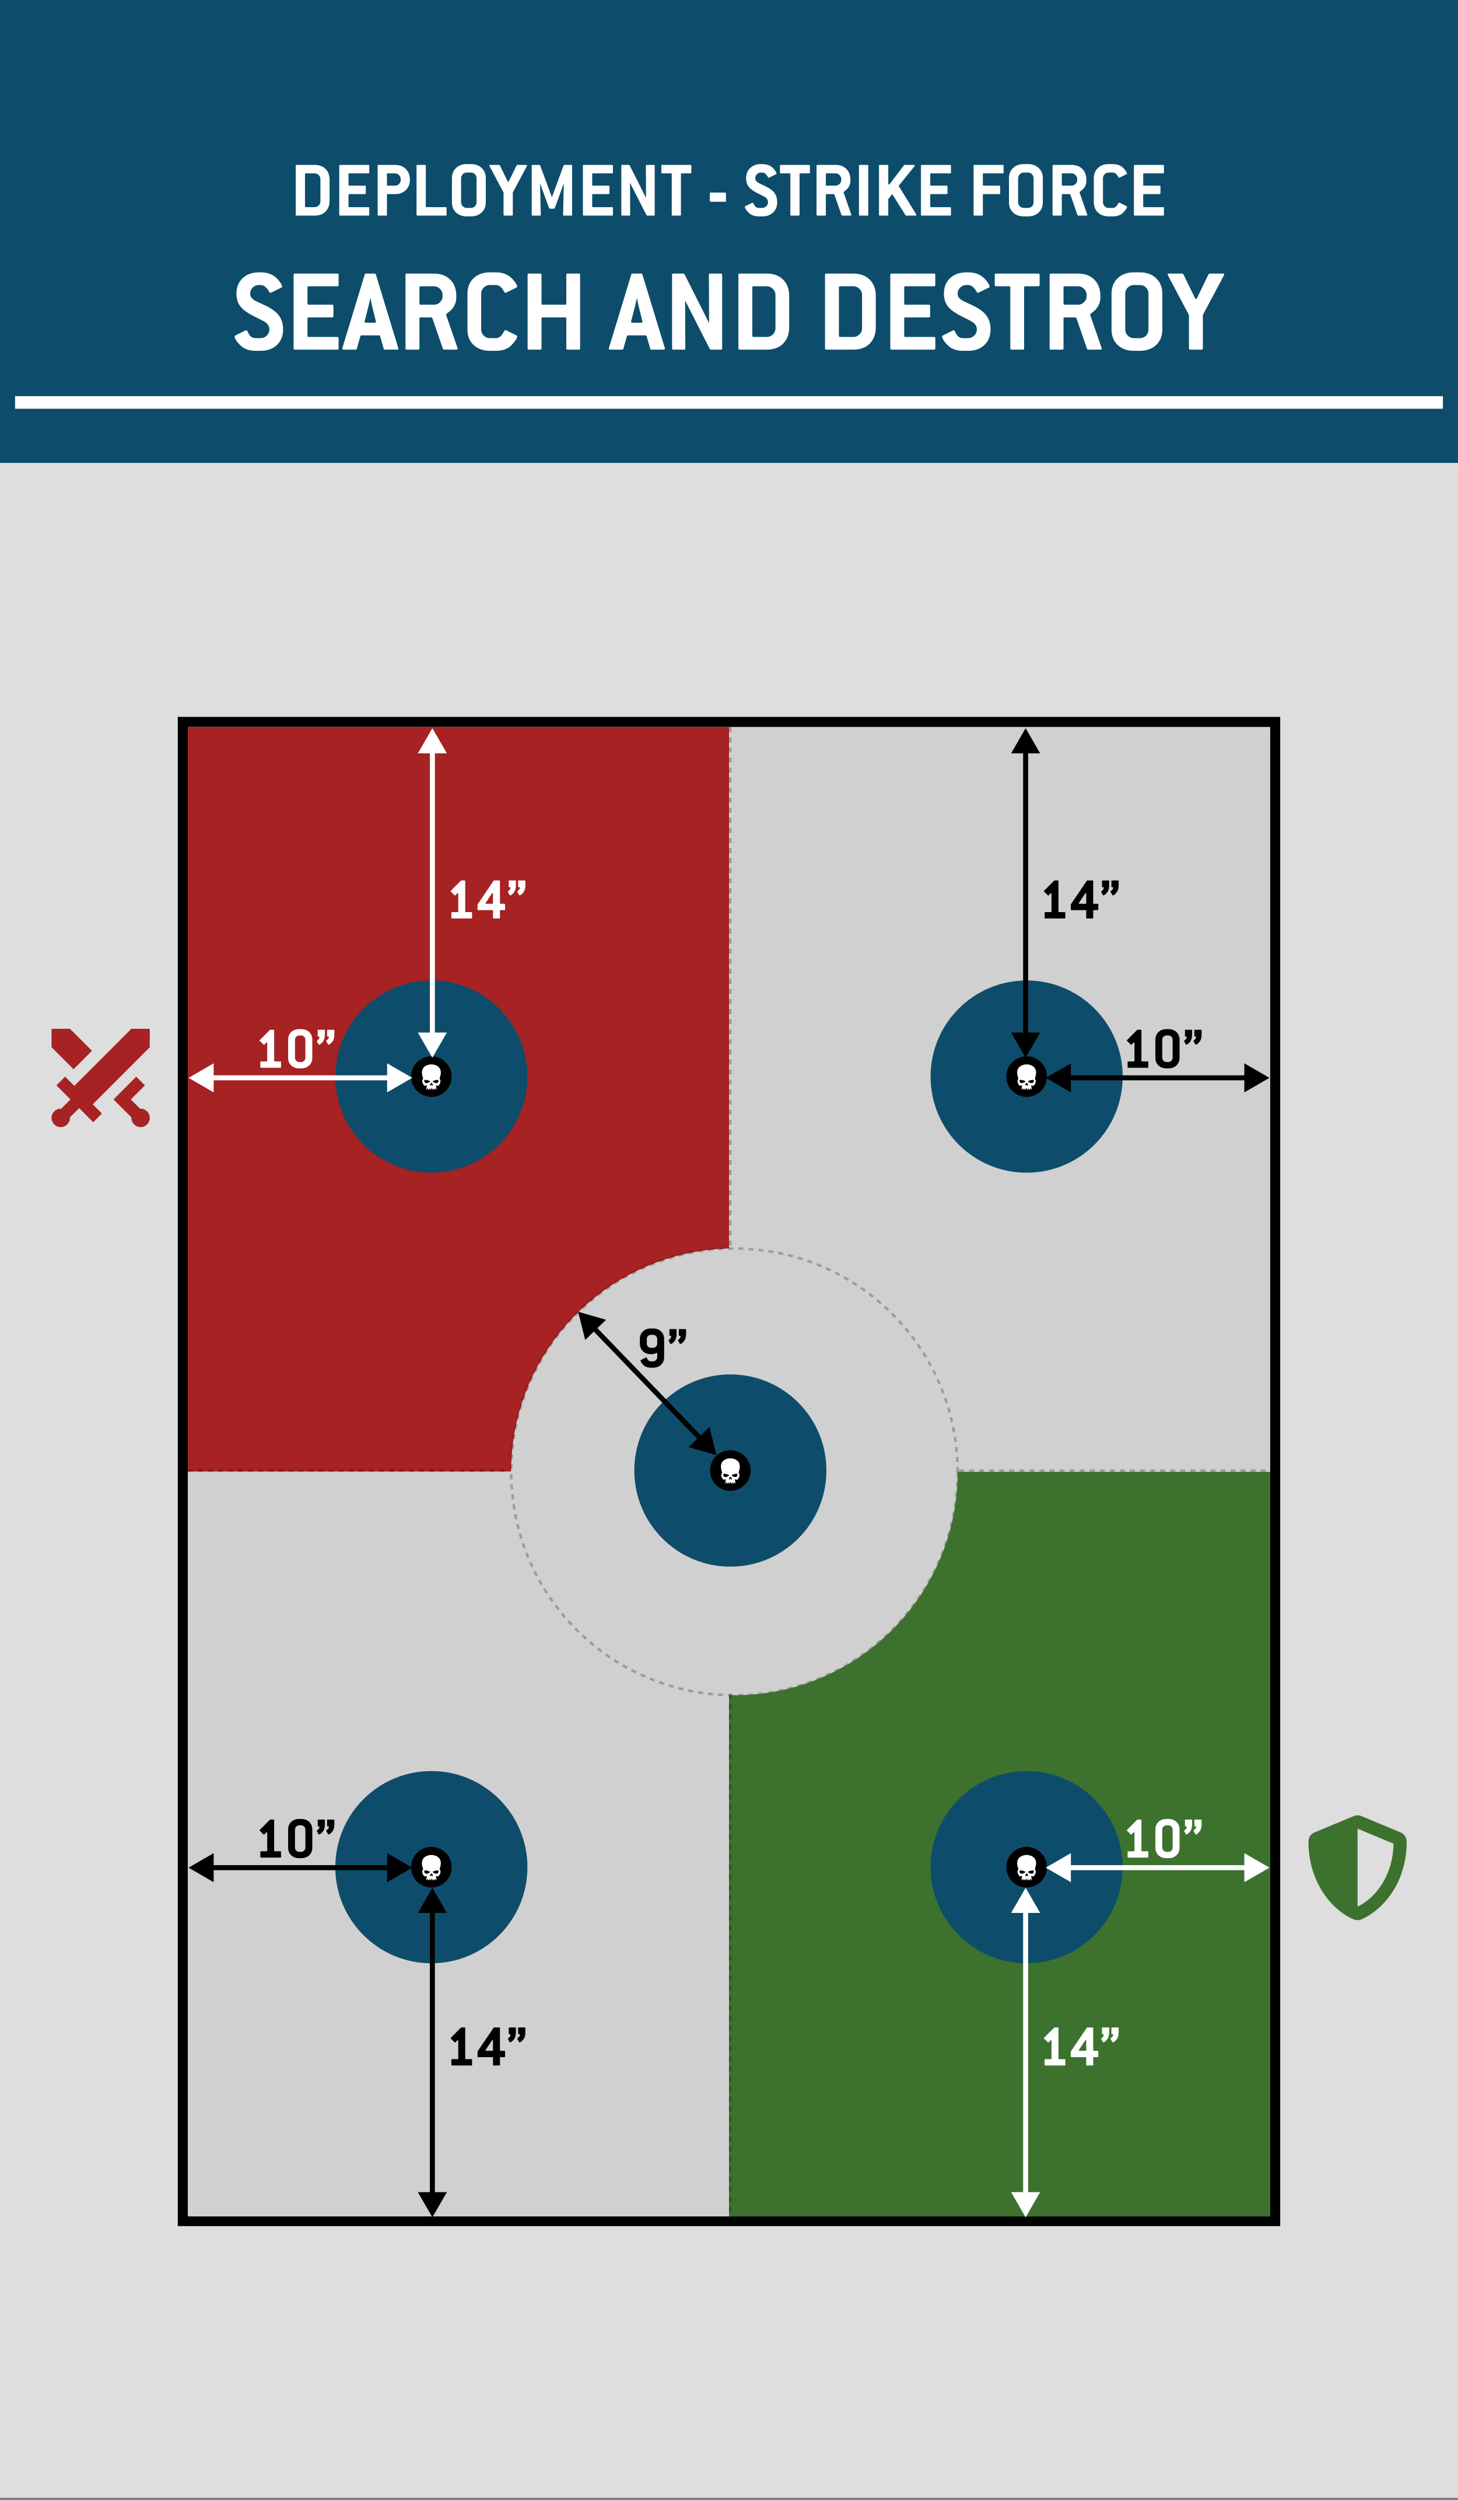
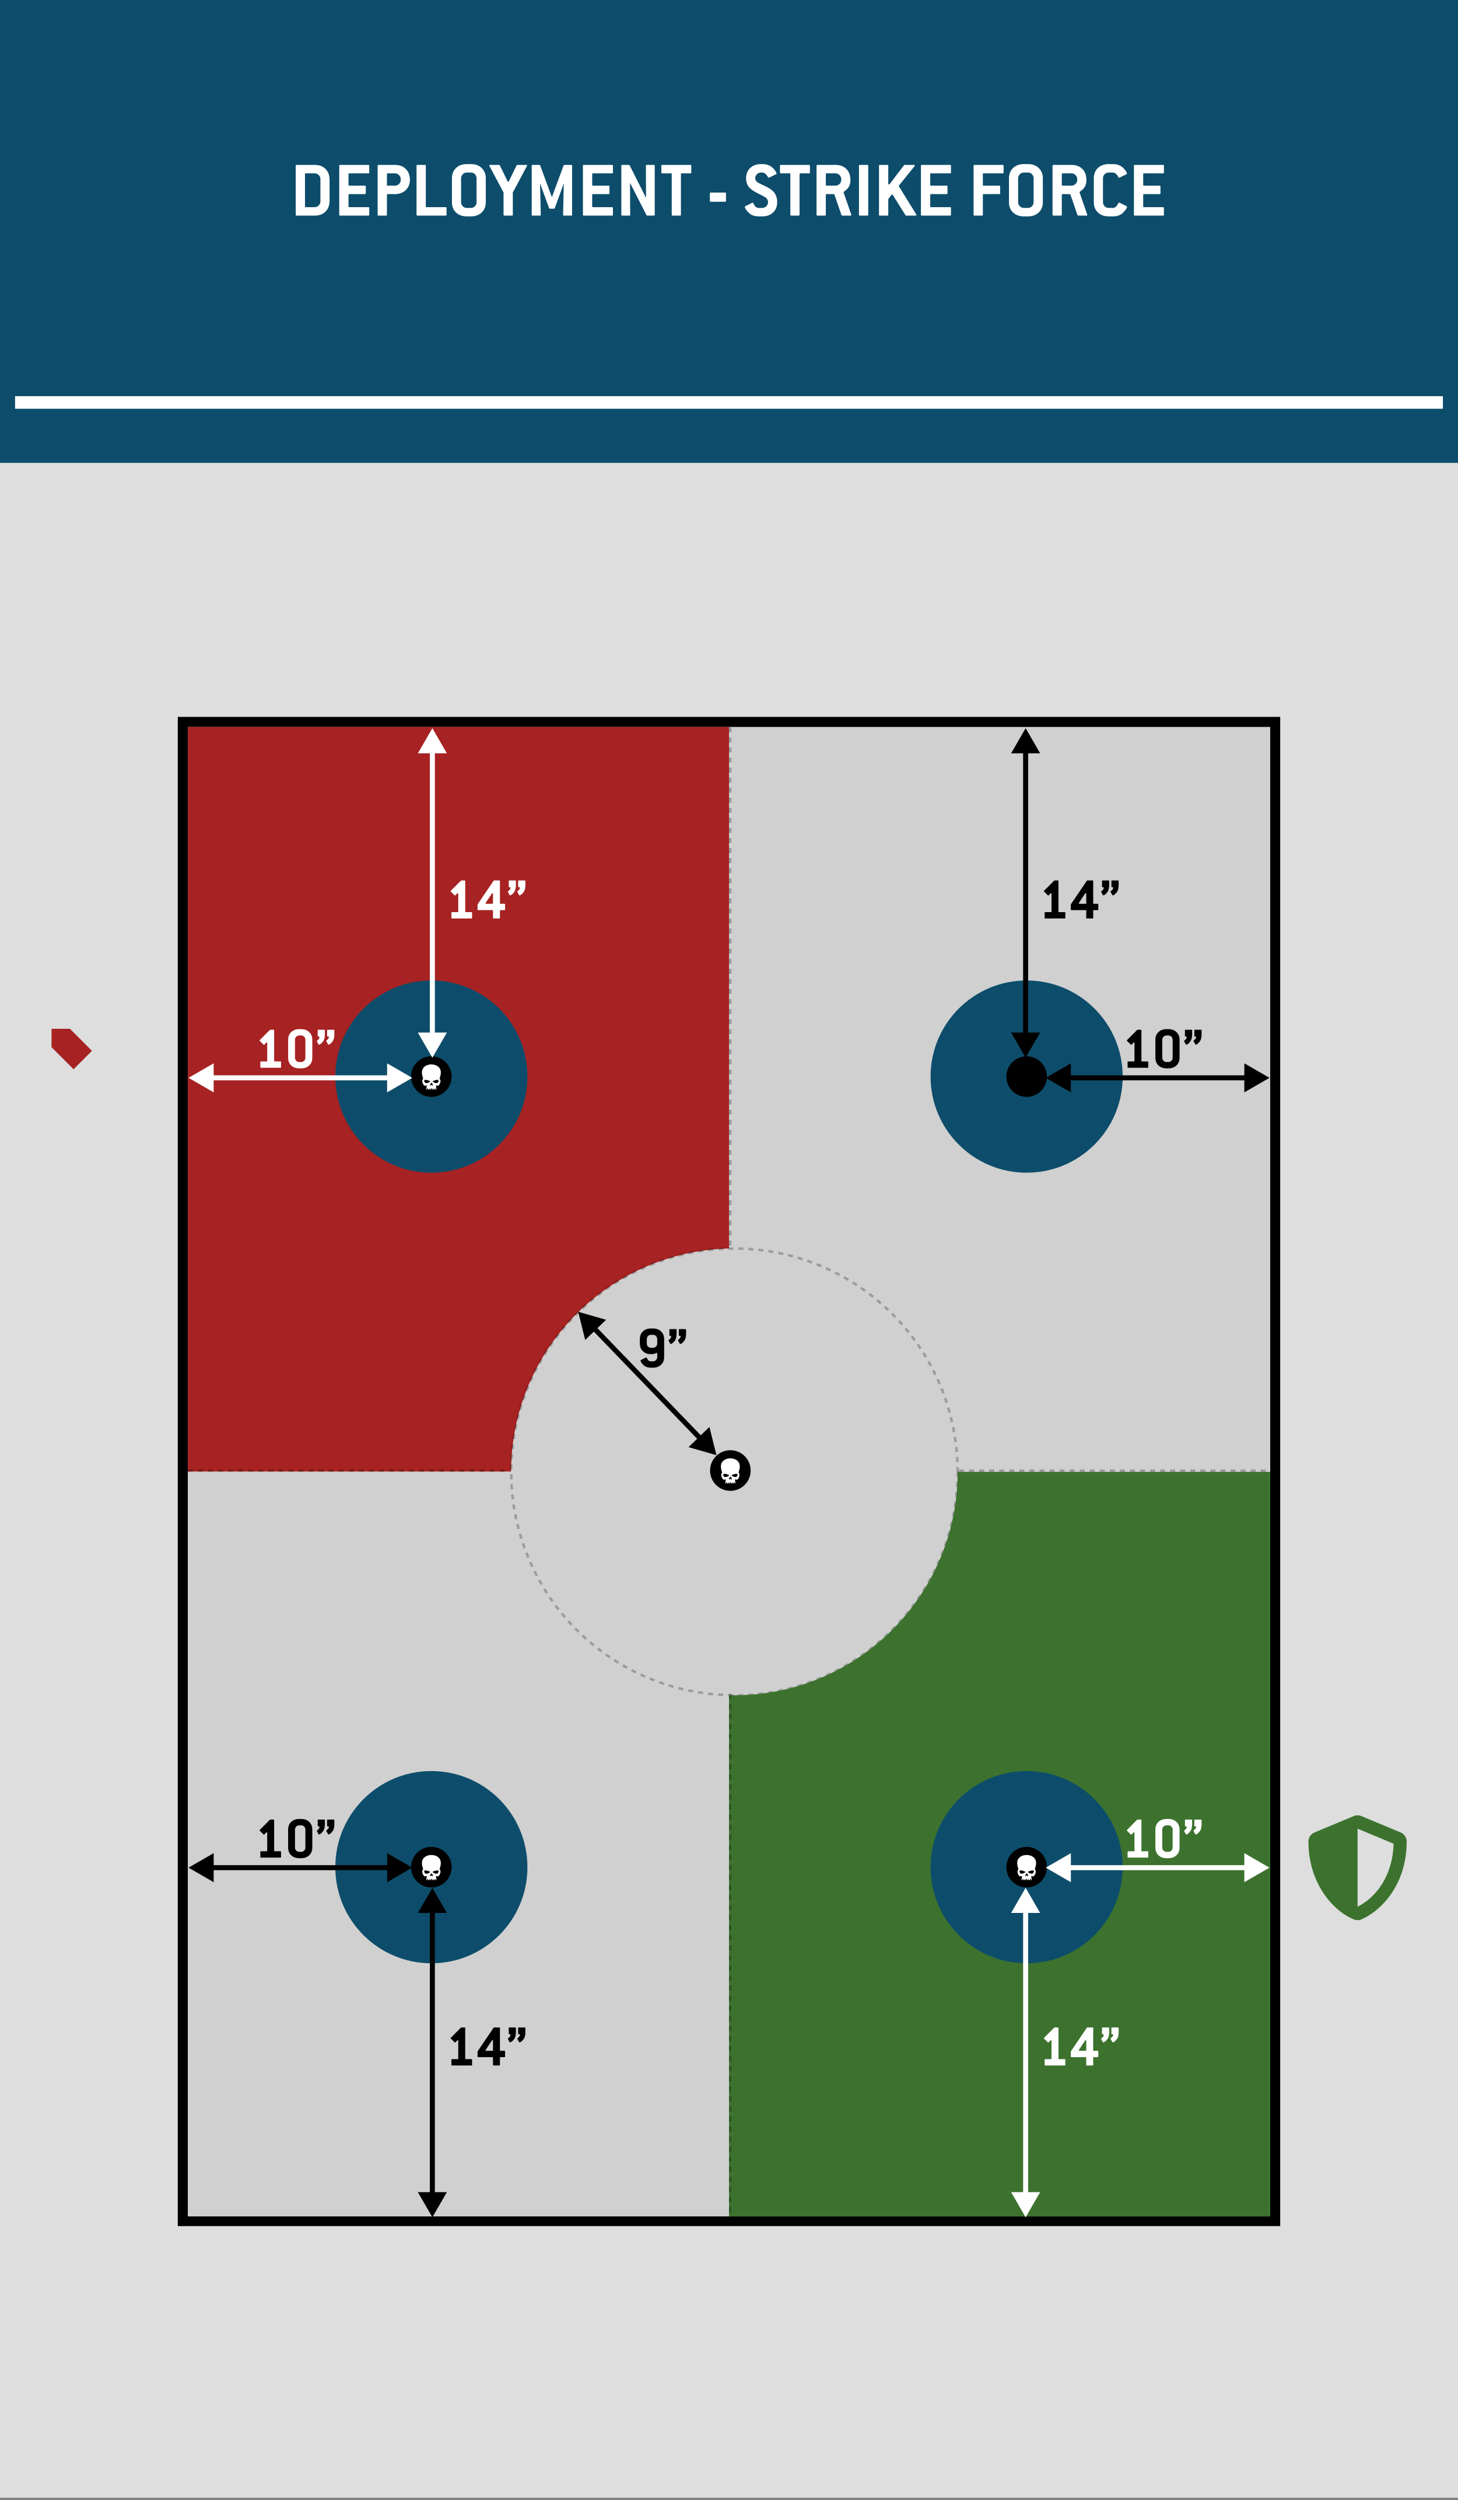
<svg xmlns="http://www.w3.org/2000/svg" width="580" height="994" viewBox="0 0 580 994" fill="none">
  <rect x="0" y="0" width="580" height="994" fill="#808080" stroke="none" />
  <rect y="184" width="580" height="809" fill="#DEDEDE" />
  <g clip-path="url(#clip0_2092_4787)">
    <rect width="580" height="184" fill="#0D4D6B" />
-     <path d="M102.984 113.312C102.016 113.312 101.195 113.648 100.523 114.32C99.852 114.992 99.516 115.812 99.516 116.781C99.516 117.766 100.031 118.594 101.062 119.266C101.406 119.531 102.75 120.188 105.094 121.234C107.75 122.453 109.648 123.781 110.789 125.219C112.008 126.766 112.617 128.688 112.617 130.984C112.617 133.547 111.797 135.602 110.156 137.148C108.531 138.695 106.375 139.469 103.688 139.469H101.766C99.078 139.469 97 138.719 95.531 137.219C94.062 135.719 93.328 134.555 93.328 133.727C93.328 133.602 93.422 133.484 93.609 133.375L97.781 131.312C97.859 131.281 97.945 131.266 98.039 131.266C98.164 131.266 98.469 131.75 98.953 132.719C99.516 133.859 100.453 134.43 101.766 134.43H103.688C104.625 134.43 105.438 134.094 106.125 133.422C106.812 132.75 107.156 131.938 107.156 130.984C107.156 129.891 106.688 128.977 105.75 128.242C105.219 127.836 103.977 127.164 102.023 126.227C99.164 124.852 97.18 123.555 96.07 122.336C94.727 120.867 94.055 119.016 94.055 116.781C94.055 114.219 94.867 112.164 96.492 110.617C98.133 109.055 100.297 108.273 102.984 108.273H103.688C105.875 108.273 107.703 108.805 109.172 109.867C110 110.477 110.75 111.258 111.422 112.211C111.969 113.008 112.242 113.586 112.242 113.945C112.242 114.102 112.148 114.227 111.961 114.32L107.766 116.383C107.703 116.414 107.625 116.43 107.531 116.43C107.406 116.43 107.203 116.195 106.922 115.727C105.953 114.117 104.875 113.312 103.688 113.312H102.984ZM134.695 138.531C134.695 138.844 134.531 139 134.203 139H117.258C116.945 139 116.789 138.844 116.789 138.531V109.234C116.789 108.922 116.945 108.766 117.258 108.766H134.203C134.531 108.766 134.695 108.922 134.695 109.234V113.312C134.695 113.641 134.531 113.805 134.203 113.805H122.789C122.477 113.805 122.32 113.961 122.32 114.273V120.672C122.32 120.984 122.477 121.141 122.789 121.141H132.141C132.469 121.141 132.633 121.305 132.633 121.633V125.711C132.633 126.023 132.469 126.18 132.141 126.18H122.789C122.477 126.18 122.32 126.344 122.32 126.672V133.469C122.32 133.797 122.477 133.961 122.789 133.961H134.203C134.531 133.961 134.695 134.117 134.695 134.43V138.531ZM158.438 138.367C158.438 138.305 158.453 138.375 158.484 138.578C158.484 138.859 158.312 139 157.969 139H153.117C152.867 139 152.711 138.891 152.648 138.672L151.195 133.633C151.133 133.43 150.977 133.328 150.727 133.328H143.859C143.594 133.328 143.43 133.43 143.367 133.633L141.938 138.672C141.875 138.891 141.711 139 141.445 139H136.664C136.305 139 136.125 138.859 136.125 138.578C136.172 138.406 136.195 138.336 136.195 138.367L145.102 109.094C145.164 108.875 145.32 108.766 145.57 108.766H149.039C149.289 108.766 149.445 108.875 149.508 109.094L158.438 138.367ZM149.508 127.68L147.938 121.328C147.875 121.141 147.695 120.266 147.398 118.703H147.258C147.133 119.281 146.945 120.156 146.695 121.328L145.055 127.68C145.055 127.711 145.055 127.742 145.055 127.773C145.023 127.805 145.008 127.836 145.008 127.867C145.008 128.148 145.18 128.289 145.523 128.289H149.039C149.383 128.289 149.555 128.148 149.555 127.867C149.555 127.836 149.555 127.805 149.555 127.773C149.523 127.742 149.508 127.711 149.508 127.68ZM182.016 138.367C182.047 138.43 182.062 138.516 182.062 138.625C182.062 138.875 181.898 139 181.57 139H176.625C176.469 139 176.328 138.891 176.203 138.672L171.984 126.461L171.586 126.18H167.32C167.008 126.18 166.852 126.344 166.852 126.672V138.531C166.852 138.844 166.688 139 166.359 139H161.789C161.477 139 161.32 138.844 161.32 138.531V109.234C161.32 108.922 161.477 108.766 161.789 108.766H172.594C175.344 108.766 177.516 109.57 179.109 111.18C180.719 112.773 181.523 114.945 181.523 117.695V118.164C181.523 120.148 180.82 121.859 179.414 123.297C179.195 123.531 178.766 123.883 178.125 124.352C177.672 124.711 177.445 124.969 177.445 125.125V125.172L182.016 138.367ZM176.062 117.695V117.25C176.062 116.328 175.719 115.523 175.031 114.836C174.344 114.148 173.531 113.805 172.594 113.805H167.32C167.008 113.805 166.852 113.961 166.852 114.273V120.672C166.852 120.984 167.008 121.141 167.32 121.141H172.594C173.531 121.141 174.344 120.805 175.031 120.133C175.719 119.461 176.062 118.648 176.062 117.695ZM205.43 133.328C205.633 133.422 205.734 133.555 205.734 133.727C205.734 134.492 204.961 135.672 203.414 137.266C201.977 138.734 199.914 139.469 197.227 139.469H194.883C192.195 139.469 190.031 138.695 188.391 137.148C186.766 135.602 185.953 133.547 185.953 130.984V116.781C185.953 114.219 186.766 112.164 188.391 110.617C190.031 109.055 192.195 108.273 194.883 108.273H197.227C199.414 108.273 201.227 108.805 202.664 109.867C203.523 110.508 204.273 111.289 204.914 112.211C205.461 113.008 205.734 113.586 205.734 113.945C205.734 114.102 205.633 114.227 205.43 114.32L201.258 116.383C201.195 116.414 201.117 116.43 201.023 116.43C200.867 116.43 200.641 116.164 200.344 115.633C199.516 114.086 198.477 113.312 197.227 113.312H194.883C193.914 113.312 193.094 113.648 192.422 114.32C191.75 114.992 191.414 115.812 191.414 116.781V130.984C191.414 131.938 191.75 132.75 192.422 133.422C193.094 134.094 193.914 134.43 194.883 134.43H197.227C198.477 134.43 199.5 133.664 200.297 132.133C200.625 131.523 200.867 131.219 201.023 131.219C201.117 131.219 201.195 131.234 201.258 131.266L205.43 133.328ZM230.766 138.531C230.766 138.844 230.602 139 230.273 139H225.773C225.445 139 225.281 138.844 225.281 138.531V126.672C225.281 126.344 225.125 126.18 224.812 126.18H215.883C215.57 126.18 215.414 126.344 215.414 126.672V138.531C215.414 138.844 215.25 139 214.922 139H210.352C210.039 139 209.883 138.844 209.883 138.531V109.234C209.883 108.922 210.039 108.766 210.352 108.766H214.922C215.25 108.766 215.414 108.922 215.414 109.234V120.672C215.414 120.984 215.57 121.141 215.883 121.141H224.812C225.125 121.141 225.281 120.984 225.281 120.672V109.234C225.281 108.922 225.445 108.766 225.773 108.766H230.273C230.602 108.766 230.766 108.922 230.766 109.234V138.531ZM264.469 138.367C264.469 138.305 264.484 138.375 264.516 138.578C264.516 138.859 264.344 139 264 139H259.148C258.898 139 258.742 138.891 258.68 138.672L257.227 133.633C257.164 133.43 257.008 133.328 256.758 133.328H249.891C249.625 133.328 249.461 133.43 249.398 133.633L247.969 138.672C247.906 138.891 247.742 139 247.477 139H242.695C242.336 139 242.156 138.859 242.156 138.578C242.203 138.406 242.227 138.336 242.227 138.367L251.133 109.094C251.195 108.875 251.352 108.766 251.602 108.766H255.07C255.32 108.766 255.477 108.875 255.539 109.094L264.469 138.367ZM255.539 127.68L253.969 121.328C253.906 121.141 253.727 120.266 253.43 118.703H253.289C253.164 119.281 252.977 120.156 252.727 121.328L251.086 127.68C251.086 127.711 251.086 127.742 251.086 127.773C251.055 127.805 251.039 127.836 251.039 127.867C251.039 128.148 251.211 128.289 251.555 128.289H255.07C255.414 128.289 255.586 128.148 255.586 127.867C255.586 127.836 255.586 127.805 255.586 127.773C255.555 127.742 255.539 127.711 255.539 127.68ZM287.273 138.531C287.273 138.844 287.109 139 286.781 139H282.797L282.375 138.766L272.531 119.453L272.625 138.531C272.625 138.844 272.516 139 272.297 139H267.82C267.508 139 267.352 138.844 267.352 138.531V109.234C267.352 108.922 267.508 108.766 267.82 108.766H271.875L272.297 109L282.094 128.477L282 109.234C282 108.922 282.125 108.766 282.375 108.766H286.781C287.109 108.766 287.273 108.922 287.273 109.234V138.531ZM313.945 130.07C313.945 132.789 313.141 134.961 311.531 136.586C309.938 138.195 307.766 139 305.016 139H294.211C293.898 139 293.742 138.844 293.742 138.531V109.234C293.742 108.922 293.898 108.766 294.211 108.766H305.016C307.766 108.766 309.938 109.57 311.531 111.18C313.141 112.773 313.945 114.945 313.945 117.695V130.07ZM308.484 130.516V117.25C308.484 116.328 308.141 115.523 307.453 114.836C306.766 114.148 305.953 113.805 305.016 113.805H299.742C299.43 113.805 299.273 113.961 299.273 114.273V133.469C299.273 133.797 299.43 133.961 299.742 133.961H305.016C305.984 133.961 306.805 133.625 307.477 132.953C308.148 132.281 308.484 131.469 308.484 130.516ZM348.398 130.07C348.398 132.789 347.594 134.961 345.984 136.586C344.391 138.195 342.219 139 339.469 139H328.664C328.352 139 328.195 138.844 328.195 138.531V109.234C328.195 108.922 328.352 108.766 328.664 108.766H339.469C342.219 108.766 344.391 109.57 345.984 111.18C347.594 112.773 348.398 114.945 348.398 117.695V130.07ZM342.938 130.516V117.25C342.938 116.328 342.594 115.523 341.906 114.836C341.219 114.148 340.406 113.805 339.469 113.805H334.195C333.883 113.805 333.727 113.961 333.727 114.273V133.469C333.727 133.797 333.883 133.961 334.195 133.961H339.469C340.438 133.961 341.258 133.625 341.93 132.953C342.602 132.281 342.938 131.469 342.938 130.516ZM372.07 138.531C372.07 138.844 371.906 139 371.578 139H354.633C354.32 139 354.164 138.844 354.164 138.531V109.234C354.164 108.922 354.32 108.766 354.633 108.766H371.578C371.906 108.766 372.07 108.922 372.07 109.234V113.312C372.07 113.641 371.906 113.805 371.578 113.805H360.164C359.852 113.805 359.695 113.961 359.695 114.273V120.672C359.695 120.984 359.852 121.141 360.164 121.141H369.516C369.844 121.141 370.008 121.305 370.008 121.633V125.711C370.008 126.023 369.844 126.18 369.516 126.18H360.164C359.852 126.18 359.695 126.344 359.695 126.672V133.469C359.695 133.797 359.852 133.961 360.164 133.961H371.578C371.906 133.961 372.07 134.117 372.07 134.43V138.531ZM384.422 113.312C383.453 113.312 382.633 113.648 381.961 114.32C381.289 114.992 380.953 115.812 380.953 116.781C380.953 117.766 381.469 118.594 382.5 119.266C382.844 119.531 384.188 120.188 386.531 121.234C389.188 122.453 391.086 123.781 392.227 125.219C393.445 126.766 394.055 128.688 394.055 130.984C394.055 133.547 393.234 135.602 391.594 137.148C389.969 138.695 387.812 139.469 385.125 139.469H383.203C380.516 139.469 378.438 138.719 376.969 137.219C375.5 135.719 374.766 134.555 374.766 133.727C374.766 133.602 374.859 133.484 375.047 133.375L379.219 131.312C379.297 131.281 379.383 131.266 379.477 131.266C379.602 131.266 379.906 131.75 380.391 132.719C380.953 133.859 381.891 134.43 383.203 134.43H385.125C386.062 134.43 386.875 134.094 387.562 133.422C388.25 132.75 388.594 131.938 388.594 130.984C388.594 129.891 388.125 128.977 387.188 128.242C386.656 127.836 385.414 127.164 383.461 126.227C380.602 124.852 378.617 123.555 377.508 122.336C376.164 120.867 375.492 119.016 375.492 116.781C375.492 114.219 376.305 112.164 377.93 110.617C379.57 109.055 381.734 108.273 384.422 108.273H385.125C387.312 108.273 389.141 108.805 390.609 109.867C391.438 110.477 392.188 111.258 392.859 112.211C393.406 113.008 393.68 113.586 393.68 113.945C393.68 114.102 393.586 114.227 393.398 114.32L389.203 116.383C389.141 116.414 389.062 116.43 388.969 116.43C388.844 116.43 388.641 116.195 388.359 115.727C387.391 114.117 386.312 113.312 385.125 113.312H384.422ZM413.578 113.312C413.578 113.641 413.414 113.805 413.086 113.805H407.859C407.547 113.805 407.391 113.961 407.391 114.273V138.531C407.391 138.844 407.227 139 406.898 139H402.398C402.07 139 401.906 138.844 401.906 138.531V114.273C401.906 113.961 401.75 113.805 401.438 113.805H396.188C395.875 113.805 395.719 113.641 395.719 113.312V109.234C395.719 108.922 395.875 108.766 396.188 108.766H413.086C413.414 108.766 413.578 108.922 413.578 109.234V113.312ZM438.234 138.367C438.266 138.43 438.281 138.516 438.281 138.625C438.281 138.875 438.117 139 437.789 139H432.844C432.688 139 432.547 138.891 432.422 138.672L428.203 126.461L427.805 126.18H423.539C423.227 126.18 423.07 126.344 423.07 126.672V138.531C423.07 138.844 422.906 139 422.578 139H418.008C417.695 139 417.539 138.844 417.539 138.531V109.234C417.539 108.922 417.695 108.766 418.008 108.766H428.812C431.562 108.766 433.734 109.57 435.328 111.18C436.938 112.773 437.742 114.945 437.742 117.695V118.164C437.742 120.148 437.039 121.859 435.633 123.297C435.414 123.531 434.984 123.883 434.344 124.352C433.891 124.711 433.664 124.969 433.664 125.125V125.172L438.234 138.367ZM432.281 117.695V117.25C432.281 116.328 431.938 115.523 431.25 114.836C430.562 114.148 429.75 113.805 428.812 113.805H423.539C423.227 113.805 423.07 113.961 423.07 114.273V120.672C423.07 120.984 423.227 121.141 423.539 121.141H428.812C429.75 121.141 430.562 120.805 431.25 120.133C431.938 119.461 432.281 118.648 432.281 117.695ZM462.375 130.984C462.375 133.547 461.555 135.602 459.914 137.148C458.289 138.695 456.133 139.469 453.445 139.469H451.102C448.414 139.469 446.25 138.695 444.609 137.148C442.984 135.602 442.172 133.547 442.172 130.984V116.781C442.172 114.219 442.984 112.164 444.609 110.617C446.25 109.055 448.414 108.273 451.102 108.273H453.445C456.133 108.273 458.289 109.055 459.914 110.617C461.555 112.164 462.375 114.219 462.375 116.781V130.984ZM456.867 130.984V116.781C456.867 115.781 456.539 114.953 455.883 114.297C455.227 113.641 454.414 113.312 453.445 113.312H451.102C450.133 113.312 449.312 113.648 448.641 114.32C447.969 114.992 447.633 115.812 447.633 116.781V130.984C447.633 131.938 447.969 132.75 448.641 133.422C449.312 134.094 450.133 134.43 451.102 134.43H453.445C454.414 134.43 455.227 134.102 455.883 133.445C456.539 132.789 456.867 131.969 456.867 130.984ZM486.891 109.469L478.5 125.219V138.531C478.5 138.844 478.344 139 478.031 139H473.461C473.133 139 472.969 138.844 472.969 138.531V125.219L464.602 109.469C464.523 109.281 464.484 109.172 464.484 109.141C464.484 108.891 464.664 108.766 465.023 108.766H470.344L470.766 109.047L475.336 118.445C475.43 118.68 475.57 118.797 475.758 118.797C475.961 118.797 476.109 118.68 476.203 118.445L480.75 109.047L481.195 108.766H486.469C486.828 108.766 487.008 108.891 487.008 109.141C487.008 109.172 486.969 109.281 486.891 109.469Z" fill="white" />
    <line x1="6" y1="160.002" x2="574" y2="160.002" stroke="white" stroke-width="5" />
    <path d="M131.109 79.762C131.109 81.574 130.573 83.022 129.5 84.106C128.438 85.178 126.99 85.715 125.156 85.715H117.953C117.745 85.715 117.641 85.611 117.641 85.402V65.871C117.641 65.663 117.745 65.559 117.953 65.559H125.156C126.99 65.559 128.438 66.095 129.5 67.168C130.573 68.231 131.109 69.678 131.109 71.512V79.762ZM127.469 80.059V71.215C127.469 70.6 127.24 70.064 126.781 69.606C126.323 69.147 125.781 68.918 125.156 68.918H121.641C121.432 68.918 121.328 69.022 121.328 69.231V82.027C121.328 82.246 121.432 82.356 121.641 82.356H125.156C125.802 82.356 126.349 82.132 126.797 81.684C127.245 81.236 127.469 80.694 127.469 80.059ZM146.891 85.402C146.891 85.611 146.781 85.715 146.562 85.715H135.266C135.057 85.715 134.953 85.611 134.953 85.402V65.871C134.953 65.663 135.057 65.559 135.266 65.559H146.562C146.781 65.559 146.891 65.663 146.891 65.871V68.59C146.891 68.809 146.781 68.918 146.562 68.918H138.953C138.745 68.918 138.641 69.022 138.641 69.231V73.496C138.641 73.704 138.745 73.809 138.953 73.809H145.188C145.406 73.809 145.516 73.918 145.516 74.137V76.856C145.516 77.064 145.406 77.168 145.188 77.168H138.953C138.745 77.168 138.641 77.277 138.641 77.496V82.027C138.641 82.246 138.745 82.356 138.953 82.356H146.562C146.781 82.356 146.891 82.46 146.891 82.668V85.402ZM157.109 65.559C158.922 65.559 160.365 66.1 161.438 67.184C162.521 68.257 163.062 69.699 163.062 71.512C163.062 73.168 162.51 74.527 161.406 75.59C160.312 76.642 158.88 77.168 157.109 77.168H154.234C154.026 77.168 153.922 77.277 153.922 77.496V85.402C153.922 85.611 153.812 85.715 153.594 85.715H150.547C150.339 85.715 150.234 85.611 150.234 85.402V65.871C150.234 65.663 150.339 65.559 150.547 65.559H157.109ZM159.422 71.512V71.215C159.422 70.6 159.198 70.064 158.75 69.606C158.302 69.147 157.755 68.918 157.109 68.918H154.234C154.026 68.918 153.922 69.022 153.922 69.231V73.496C153.922 73.704 154.026 73.809 154.234 73.809H157.109C157.755 73.809 158.302 73.585 158.75 73.137C159.198 72.689 159.422 72.147 159.422 71.512ZM177.641 85.402C177.641 85.611 177.531 85.715 177.312 85.715H166.016C165.807 85.715 165.703 85.611 165.703 85.402V65.871C165.703 65.663 165.807 65.559 166.016 65.559H169.062C169.281 65.559 169.391 65.663 169.391 65.871V82.027C169.391 82.246 169.495 82.356 169.703 82.356H177.312C177.531 82.356 177.641 82.46 177.641 82.668V85.402ZM193.25 80.371C193.25 82.079 192.703 83.449 191.609 84.481C190.526 85.512 189.089 86.027 187.297 86.027H185.734C183.943 86.027 182.5 85.512 181.406 84.481C180.323 83.449 179.781 82.079 179.781 80.371V70.902C179.781 69.194 180.323 67.824 181.406 66.793C182.5 65.751 183.943 65.231 185.734 65.231H187.297C189.089 65.231 190.526 65.751 191.609 66.793C192.703 67.824 193.25 69.194 193.25 70.902V80.371ZM189.578 80.371V70.902C189.578 70.236 189.359 69.684 188.922 69.246C188.484 68.809 187.943 68.59 187.297 68.59H185.734C185.089 68.59 184.542 68.814 184.094 69.262C183.646 69.71 183.422 70.257 183.422 70.902V80.371C183.422 81.007 183.646 81.548 184.094 81.996C184.542 82.444 185.089 82.668 185.734 82.668H187.297C187.943 82.668 188.484 82.449 188.922 82.012C189.359 81.574 189.578 81.027 189.578 80.371ZM209.594 66.027L204 76.527V85.402C204 85.611 203.896 85.715 203.688 85.715H200.641C200.422 85.715 200.312 85.611 200.312 85.402V76.527L194.734 66.027C194.682 65.902 194.656 65.829 194.656 65.809C194.656 65.642 194.776 65.559 195.016 65.559H198.562L198.844 65.746L201.891 72.012C201.953 72.168 202.047 72.246 202.172 72.246C202.307 72.246 202.406 72.168 202.469 72.012L205.5 65.746L205.797 65.559H209.312C209.552 65.559 209.672 65.642 209.672 65.809C209.672 65.829 209.646 65.902 209.594 66.027ZM227.578 85.402C227.578 85.611 227.474 85.715 227.266 85.715H224.312C224.104 85.715 224 85.611 224 85.402L224.281 72.918L220.672 82.777C220.536 82.902 220.438 82.965 220.375 82.965H218.75C218.625 82.965 218.526 82.902 218.453 82.777L214.844 72.918L215.125 85.402C215.125 85.611 215.021 85.715 214.812 85.715H211.828C211.62 85.715 211.516 85.611 211.516 85.402V65.871C211.516 65.663 211.62 65.559 211.828 65.559H214.594C214.698 65.579 214.792 65.642 214.875 65.746L219.547 78.418L224.219 65.746C224.323 65.642 224.417 65.579 224.5 65.559H227.266C227.474 65.559 227.578 65.663 227.578 65.871V85.402ZM243.828 85.402C243.828 85.611 243.719 85.715 243.5 85.715H232.203C231.995 85.715 231.891 85.611 231.891 85.402V65.871C231.891 65.663 231.995 65.559 232.203 65.559H243.5C243.719 65.559 243.828 65.663 243.828 65.871V68.59C243.828 68.809 243.719 68.918 243.5 68.918H235.891C235.682 68.918 235.578 69.022 235.578 69.231V73.496C235.578 73.704 235.682 73.809 235.891 73.809H242.125C242.344 73.809 242.453 73.918 242.453 74.137V76.856C242.453 77.064 242.344 77.168 242.125 77.168H235.891C235.682 77.168 235.578 77.277 235.578 77.496V82.027C235.578 82.246 235.682 82.356 235.891 82.356H243.5C243.719 82.356 243.828 82.46 243.828 82.668V85.402ZM260.453 85.402C260.453 85.611 260.344 85.715 260.125 85.715H257.469L257.188 85.559L250.625 72.684L250.688 85.402C250.688 85.611 250.615 85.715 250.469 85.715H247.484C247.276 85.715 247.172 85.611 247.172 85.402V65.871C247.172 65.663 247.276 65.559 247.484 65.559H250.188L250.469 65.715L257 78.699L256.938 65.871C256.938 65.663 257.021 65.559 257.188 65.559H260.125C260.344 65.559 260.453 65.663 260.453 65.871V85.402ZM275 68.59C275 68.809 274.891 68.918 274.672 68.918H271.188C270.979 68.918 270.875 69.022 270.875 69.231V85.402C270.875 85.611 270.766 85.715 270.547 85.715H267.547C267.328 85.715 267.219 85.611 267.219 85.402V69.231C267.219 69.022 267.115 68.918 266.906 68.918H263.406C263.198 68.918 263.094 68.809 263.094 68.59V65.871C263.094 65.663 263.198 65.559 263.406 65.559H274.672C274.891 65.559 275 65.663 275 65.871V68.59ZM288.797 79.887C288.797 80.106 288.688 80.215 288.469 80.215H282.703C282.495 80.215 282.391 80.106 282.391 79.887V76.887C282.391 76.668 282.495 76.559 282.703 76.559H288.469C288.688 76.559 288.797 76.668 288.797 76.887V79.887ZM302.75 68.59C302.104 68.59 301.557 68.814 301.109 69.262C300.661 69.71 300.438 70.257 300.438 70.902C300.438 71.559 300.781 72.111 301.469 72.559C301.698 72.736 302.594 73.173 304.156 73.871C305.927 74.684 307.193 75.569 307.953 76.527C308.766 77.559 309.172 78.84 309.172 80.371C309.172 82.079 308.625 83.449 307.531 84.481C306.448 85.512 305.01 86.027 303.219 86.027H301.938C300.146 86.027 298.76 85.527 297.781 84.527C296.802 83.527 296.312 82.751 296.312 82.199C296.312 82.116 296.375 82.038 296.5 81.965L299.281 80.59C299.333 80.569 299.391 80.559 299.453 80.559C299.536 80.559 299.74 80.882 300.062 81.527C300.438 82.288 301.062 82.668 301.938 82.668H303.219C303.844 82.668 304.385 82.444 304.844 81.996C305.302 81.548 305.531 81.007 305.531 80.371C305.531 79.642 305.219 79.033 304.594 78.543C304.24 78.272 303.411 77.824 302.109 77.199C300.203 76.283 298.88 75.418 298.141 74.606C297.245 73.626 296.797 72.392 296.797 70.902C296.797 69.194 297.339 67.824 298.422 66.793C299.516 65.751 300.958 65.231 302.75 65.231H303.219C304.677 65.231 305.896 65.585 306.875 66.293C307.427 66.699 307.927 67.22 308.375 67.856C308.74 68.387 308.922 68.772 308.922 69.012C308.922 69.116 308.859 69.199 308.734 69.262L305.938 70.637C305.896 70.658 305.844 70.668 305.781 70.668C305.698 70.668 305.562 70.512 305.375 70.199C304.729 69.126 304.01 68.59 303.219 68.59H302.75ZM322.188 68.59C322.188 68.809 322.078 68.918 321.859 68.918H318.375C318.167 68.918 318.062 69.022 318.062 69.231V85.402C318.062 85.611 317.953 85.715 317.734 85.715H314.734C314.516 85.715 314.406 85.611 314.406 85.402V69.231C314.406 69.022 314.302 68.918 314.094 68.918H310.594C310.385 68.918 310.281 68.809 310.281 68.59V65.871C310.281 65.663 310.385 65.559 310.594 65.559H321.859C322.078 65.559 322.188 65.663 322.188 65.871V68.59ZM338.625 85.293C338.646 85.335 338.656 85.392 338.656 85.465C338.656 85.632 338.547 85.715 338.328 85.715H335.031C334.927 85.715 334.833 85.642 334.75 85.496L331.938 77.356L331.672 77.168H328.828C328.62 77.168 328.516 77.277 328.516 77.496V85.402C328.516 85.611 328.406 85.715 328.188 85.715H325.141C324.932 85.715 324.828 85.611 324.828 85.402V65.871C324.828 65.663 324.932 65.559 325.141 65.559H332.344C334.177 65.559 335.625 66.095 336.688 67.168C337.76 68.231 338.297 69.678 338.297 71.512V71.824C338.297 73.147 337.828 74.288 336.891 75.246C336.745 75.402 336.458 75.637 336.031 75.949C335.729 76.189 335.578 76.361 335.578 76.465V76.496L338.625 85.293ZM334.656 71.512V71.215C334.656 70.6 334.427 70.064 333.969 69.606C333.51 69.147 332.969 68.918 332.344 68.918H328.828C328.62 68.918 328.516 69.022 328.516 69.231V73.496C328.516 73.704 328.62 73.809 328.828 73.809H332.344C332.969 73.809 333.51 73.585 333.969 73.137C334.427 72.689 334.656 72.147 334.656 71.512ZM345.391 85.402C345.391 85.611 345.281 85.715 345.062 85.715H342.016C341.807 85.715 341.703 85.611 341.703 85.402V65.871C341.703 65.663 341.807 65.559 342.016 65.559H345.062C345.281 65.559 345.391 65.663 345.391 65.871V85.402ZM364.484 85.231C364.526 85.314 364.547 85.392 364.547 85.465C364.547 85.632 364.432 85.715 364.203 85.715H360.453L360.203 85.559L355.172 77.527C355.089 77.392 355.005 77.324 354.922 77.324C354.797 77.324 354.698 77.371 354.625 77.465L353.359 79.152V85.402C353.359 85.611 353.25 85.715 353.031 85.715H349.984C349.776 85.715 349.672 85.611 349.672 85.402V65.871C349.672 65.663 349.776 65.559 349.984 65.559H353.031C353.25 65.559 353.359 65.663 353.359 65.871V72.981C353.359 73.231 353.453 73.356 353.641 73.356C353.724 73.356 353.818 73.293 353.922 73.168L359.625 65.684L359.875 65.559H363.562C363.792 65.559 363.906 65.642 363.906 65.809C363.906 65.871 363.875 65.96 363.812 66.074L357.609 73.746C357.568 73.829 357.547 73.882 357.547 73.902C357.547 73.944 357.568 74.012 357.609 74.106L364.484 85.231ZM378.297 85.402C378.297 85.611 378.188 85.715 377.969 85.715H366.672C366.464 85.715 366.359 85.611 366.359 85.402V65.871C366.359 65.663 366.464 65.559 366.672 65.559H377.969C378.188 65.559 378.297 65.663 378.297 65.871V68.59C378.297 68.809 378.188 68.918 377.969 68.918H370.359C370.151 68.918 370.047 69.022 370.047 69.231V73.496C370.047 73.704 370.151 73.809 370.359 73.809H376.594C376.812 73.809 376.922 73.918 376.922 74.137V76.856C376.922 77.064 376.812 77.168 376.594 77.168H370.359C370.151 77.168 370.047 77.277 370.047 77.496V82.027C370.047 82.246 370.151 82.356 370.359 82.356H377.969C378.188 82.356 378.297 82.46 378.297 82.668V85.402ZM399.234 68.59C399.234 68.809 399.125 68.918 398.906 68.918H391.297C391.089 68.918 390.984 69.022 390.984 69.231V73.496C390.984 73.704 391.089 73.809 391.297 73.809H397.531C397.75 73.809 397.859 73.918 397.859 74.137V76.856C397.859 77.064 397.75 77.168 397.531 77.168H391.297C391.089 77.168 390.984 77.277 390.984 77.496V85.402C390.984 85.611 390.875 85.715 390.656 85.715H387.609C387.401 85.715 387.297 85.611 387.297 85.402V65.871C387.297 65.663 387.401 65.559 387.609 65.559H398.906C399.125 65.559 399.234 65.663 399.234 65.871V68.59ZM414.844 80.371C414.844 82.079 414.297 83.449 413.203 84.481C412.12 85.512 410.682 86.027 408.891 86.027H407.328C405.536 86.027 404.094 85.512 403 84.481C401.917 83.449 401.375 82.079 401.375 80.371V70.902C401.375 69.194 401.917 67.824 403 66.793C404.094 65.751 405.536 65.231 407.328 65.231H408.891C410.682 65.231 412.12 65.751 413.203 66.793C414.297 67.824 414.844 69.194 414.844 70.902V80.371ZM411.172 80.371V70.902C411.172 70.236 410.953 69.684 410.516 69.246C410.078 68.809 409.536 68.59 408.891 68.59H407.328C406.682 68.59 406.135 68.814 405.688 69.262C405.24 69.71 405.016 70.257 405.016 70.902V80.371C405.016 81.007 405.24 81.548 405.688 81.996C406.135 82.444 406.682 82.668 407.328 82.668H408.891C409.536 82.668 410.078 82.449 410.516 82.012C410.953 81.574 411.172 81.027 411.172 80.371ZM432.5 85.293C432.521 85.335 432.531 85.392 432.531 85.465C432.531 85.632 432.422 85.715 432.203 85.715H428.906C428.802 85.715 428.708 85.642 428.625 85.496L425.812 77.356L425.547 77.168H422.703C422.495 77.168 422.391 77.277 422.391 77.496V85.402C422.391 85.611 422.281 85.715 422.062 85.715H419.016C418.807 85.715 418.703 85.611 418.703 85.402V65.871C418.703 65.663 418.807 65.559 419.016 65.559H426.219C428.052 65.559 429.5 66.095 430.562 67.168C431.635 68.231 432.172 69.678 432.172 71.512V71.824C432.172 73.147 431.703 74.288 430.766 75.246C430.62 75.402 430.333 75.637 429.906 75.949C429.604 76.189 429.453 76.361 429.453 76.465V76.496L432.5 85.293ZM428.531 71.512V71.215C428.531 70.6 428.302 70.064 427.844 69.606C427.385 69.147 426.844 68.918 426.219 68.918H422.703C422.495 68.918 422.391 69.022 422.391 69.231V73.496C422.391 73.704 422.495 73.809 422.703 73.809H426.219C426.844 73.809 427.385 73.585 427.844 73.137C428.302 72.689 428.531 72.147 428.531 71.512ZM448.109 81.934C448.245 81.996 448.312 82.085 448.312 82.199C448.312 82.71 447.797 83.496 446.766 84.559C445.807 85.538 444.432 86.027 442.641 86.027H441.078C439.286 86.027 437.844 85.512 436.75 84.481C435.667 83.449 435.125 82.079 435.125 80.371V70.902C435.125 69.194 435.667 67.824 436.75 66.793C437.844 65.751 439.286 65.231 441.078 65.231H442.641C444.099 65.231 445.307 65.585 446.266 66.293C446.839 66.72 447.339 67.241 447.766 67.856C448.13 68.387 448.312 68.772 448.312 69.012C448.312 69.116 448.245 69.199 448.109 69.262L445.328 70.637C445.286 70.658 445.234 70.668 445.172 70.668C445.068 70.668 444.917 70.491 444.719 70.137C444.167 69.106 443.474 68.59 442.641 68.59H441.078C440.432 68.59 439.885 68.814 439.438 69.262C438.99 69.71 438.766 70.257 438.766 70.902V80.371C438.766 81.007 438.99 81.548 439.438 81.996C439.885 82.444 440.432 82.668 441.078 82.668H442.641C443.474 82.668 444.156 82.158 444.688 81.137C444.906 80.731 445.068 80.527 445.172 80.527C445.234 80.527 445.286 80.538 445.328 80.559L448.109 81.934ZM463.016 85.402C463.016 85.611 462.906 85.715 462.688 85.715H451.391C451.182 85.715 451.078 85.611 451.078 85.402V65.871C451.078 65.663 451.182 65.559 451.391 65.559H462.688C462.906 65.559 463.016 65.663 463.016 65.871V68.59C463.016 68.809 462.906 68.918 462.688 68.918H455.078C454.87 68.918 454.766 69.022 454.766 69.231V73.496C454.766 73.704 454.87 73.809 455.078 73.809H461.312C461.531 73.809 461.641 73.918 461.641 74.137V76.856C461.641 77.064 461.531 77.168 461.312 77.168H455.078C454.87 77.168 454.766 77.277 454.766 77.496V82.027C454.766 82.246 454.87 82.356 455.078 82.356H462.688C462.906 82.356 463.016 82.46 463.016 82.668V85.402Z" fill="white" />
  </g>
  <rect x="72.727" y="287" width="434.545" height="596" stroke="black" stroke-width="4" />
  <rect x="74.727" y="289.154" width="430.545" height="592" fill="#D0D0D0" />
  <path d="M290 496.38C242.002 497.522 203.435 536.747 203.353 585H74.727V289H290V496.38Z" fill="#A72222" />
  <circle cx="292.153" cy="585.154" r="88.8" fill="#D0D0D0" stroke="black" stroke-opacity="0.25" stroke-dasharray="2 2" />
  <path d="M505.273 881.154H290V673.928C290.715 673.945 291.433 673.954 292.153 673.954C340.813 673.954 380.331 634.816 380.945 586.302L380.953 585.154H505.273V881.154Z" fill="#3C722E" />
  <circle cx="171.6" cy="428.004" r="38.211" fill="#0D4D6B" />
  <ellipse cx="171.6" cy="428.004" rx="8.073" ry="8.073" fill="black" />
  <path d="M171.793 423.164C172.627 423.202 174.552 423.492 175.205 425.348C175.758 426.93 174.709 428.717 174.927 428.96C175.781 429.923 174.621 431.457 174.459 431.584C174.172 431.81 173.263 431.349 173.407 431.588C173.512 431.768 173.614 433.11 173.616 433.139H173.332L173.195 432.661L172.953 432.657L172.908 433.136H172.416L172.372 432.678L172.208 432.654L172.183 433.132H171.791L171.77 432.641H171.445L171.424 433.132H171.025L171.001 432.654L170.837 432.678L170.792 433.136H170.3L170.256 432.657L170.013 432.661L169.876 433.139H169.593C169.595 433.109 169.693 431.768 169.801 431.588C169.945 431.349 169.036 431.813 168.749 431.584C168.587 431.459 167.424 429.926 168.281 428.96C168.496 428.721 167.44 426.933 167.997 425.348C168.646 423.492 170.573 423.202 171.404 423.164C171.404 423.164 171.472 423.16 171.595 423.16H171.602C171.717 423.16 171.788 423.164 171.793 423.164ZM171.637 430.453C171.566 430.491 171.504 430.532 171.459 430.576C171.101 430.925 171.09 431.4 171.104 431.636C171.104 431.666 171.145 431.68 171.166 431.656C171.213 431.595 171.281 431.523 171.374 431.458C171.469 431.39 171.565 431.345 171.637 431.317C171.709 431.345 171.804 431.386 171.9 431.458C171.989 431.523 172.06 431.595 172.108 431.656C172.128 431.68 172.166 431.67 172.169 431.636C172.183 431.403 172.176 430.921 171.814 430.576C171.766 430.532 171.709 430.491 171.637 430.453ZM169.128 429.281C168.886 429.367 168.81 429.507 168.79 429.548C168.657 429.825 168.831 430.268 169.289 430.552C169.299 430.559 169.313 430.562 169.327 430.565C169.535 430.593 170.054 430.637 170.581 430.347C170.799 430.227 170.96 430.084 171.073 429.961C171.114 429.913 171.1 429.841 171.045 429.811C170.823 429.698 170.547 429.579 170.222 429.479C169.822 429.357 169.46 429.302 169.169 429.274C169.156 429.274 169.142 429.278 169.128 429.281ZM174.049 429.277C173.759 429.305 173.396 429.359 172.997 429.482C172.672 429.578 172.399 429.698 172.173 429.814C172.119 429.842 172.105 429.913 172.146 429.961C172.259 430.081 172.42 430.228 172.638 430.348C173.161 430.638 173.68 430.594 173.892 430.566C173.906 430.563 173.916 430.559 173.929 430.553C174.391 430.273 174.565 429.828 174.428 429.551C174.407 429.509 174.329 429.369 174.09 429.284C174.077 429.277 174.063 429.274 174.049 429.277Z" fill="white" />
  <circle cx="408.4" cy="742.303" r="38.211" fill="#0D4D6B" />
  <ellipse cx="408.4" cy="742.303" rx="8.073" ry="8.073" fill="black" />
  <path d="M408.593 737.463C409.427 737.5 411.352 737.791 412.005 739.646C412.558 741.229 411.508 743.016 411.727 743.259C412.581 744.222 411.421 745.756 411.259 745.883C410.972 746.108 410.063 745.647 410.207 745.887C410.311 746.066 410.414 747.409 410.416 747.438H410.131L409.995 746.96L409.753 746.956L409.708 747.435H409.215L409.172 746.977L409.007 746.953L408.983 747.431H408.59L408.57 746.939H408.245L408.224 747.431H407.825L407.801 746.953L407.637 746.977L407.592 747.435H407.1L407.056 746.956L406.813 746.96L406.676 747.438H406.393C406.395 747.408 406.493 746.067 406.601 745.887C406.745 745.647 405.836 746.112 405.548 745.883C405.387 745.758 404.224 744.225 405.081 743.259C405.296 743.02 404.24 741.232 404.797 739.646C405.446 737.791 407.373 737.501 408.204 737.463C408.204 737.463 408.272 737.459 408.395 737.459H408.402C408.517 737.459 408.588 737.463 408.593 737.463ZM408.437 744.752C408.365 744.789 408.304 744.831 408.259 744.875C407.901 745.224 407.89 745.699 407.904 745.935C407.904 745.965 407.945 745.979 407.965 745.955C408.013 745.894 408.081 745.822 408.173 745.757C408.269 745.688 408.365 745.644 408.437 745.616C408.509 745.644 408.604 745.685 408.7 745.757C408.789 745.822 408.86 745.894 408.908 745.955C408.928 745.979 408.966 745.969 408.969 745.935C408.983 745.702 408.976 745.22 408.614 744.875C408.566 744.831 408.509 744.789 408.437 744.752ZM405.928 743.58C405.686 743.666 405.61 743.806 405.589 743.847C405.457 744.123 405.631 744.567 406.089 744.851C406.099 744.857 406.113 744.861 406.127 744.864C406.335 744.892 406.854 744.936 407.38 744.646C407.599 744.526 407.76 744.383 407.873 744.26C407.914 744.212 407.9 744.14 407.845 744.109C407.623 743.997 407.347 743.877 407.022 743.778C406.622 743.655 406.26 743.601 405.969 743.573C405.956 743.573 405.942 743.577 405.928 743.58ZM410.849 743.576C410.559 743.604 410.196 743.658 409.797 743.781C409.472 743.877 409.199 743.997 408.973 744.113C408.919 744.141 408.905 744.212 408.946 744.26C409.059 744.379 409.219 744.527 409.438 744.646C409.961 744.937 410.48 744.893 410.692 744.865C410.705 744.862 410.716 744.858 410.729 744.852C411.19 744.571 411.365 744.126 411.228 743.85C411.207 743.808 411.129 743.668 410.89 743.583C410.877 743.576 410.863 743.573 410.849 743.576Z" fill="white" />
-   <circle cx="290.538" cy="584.615" r="38.211" fill="#0D4D6B" />
  <ellipse cx="290.538" cy="584.616" rx="8.073" ry="8.073" fill="black" />
  <path d="M290.732 579.775C291.565 579.813 293.49 580.103 294.143 581.959C294.696 583.541 293.647 585.329 293.865 585.571C294.719 586.535 293.559 588.068 293.398 588.195C293.111 588.421 292.201 587.96 292.345 588.199C292.45 588.379 292.552 589.722 292.554 589.75H292.27L292.133 589.272L291.891 589.269L291.846 589.747H291.354L291.31 589.289L291.146 589.266L291.121 589.743H290.729L290.708 589.252H290.383L290.362 589.743H289.963L289.94 589.266L289.776 589.289L289.731 589.747H289.238L289.194 589.269L288.951 589.272L288.815 589.75H288.531C288.534 589.72 288.631 588.379 288.739 588.199C288.883 587.96 287.974 588.424 287.687 588.195C287.525 588.07 286.362 586.538 287.219 585.571C287.434 585.332 286.378 583.545 286.935 581.959C287.584 580.104 289.511 579.813 290.342 579.775C290.342 579.775 290.411 579.771 290.533 579.771H290.54C290.655 579.771 290.726 579.775 290.732 579.775ZM290.575 587.064C290.504 587.102 290.442 587.143 290.398 587.188C290.039 587.536 290.028 588.011 290.042 588.247C290.042 588.278 290.083 588.291 290.104 588.268C290.151 588.206 290.219 588.134 290.312 588.069C290.407 588.001 290.504 587.956 290.575 587.929C290.647 587.956 290.742 587.998 290.838 588.069C290.927 588.134 290.998 588.206 291.046 588.268C291.066 588.291 291.104 588.281 291.108 588.247C291.121 588.015 291.114 587.533 290.752 587.188C290.704 587.143 290.647 587.102 290.575 587.064ZM288.067 585.893C287.824 585.978 287.748 586.118 287.728 586.159C287.595 586.436 287.769 586.88 288.227 587.163C288.237 587.17 288.251 587.173 288.265 587.177C288.473 587.204 288.993 587.248 289.519 586.958C289.737 586.838 289.898 586.695 290.011 586.572C290.052 586.524 290.038 586.453 289.984 586.422C289.762 586.309 289.485 586.19 289.16 586.091C288.761 585.968 288.398 585.913 288.108 585.886C288.094 585.886 288.08 585.889 288.067 585.893ZM292.987 585.889C292.697 585.916 292.335 585.971 291.935 586.094C291.61 586.189 291.337 586.31 291.111 586.426C291.057 586.453 291.043 586.524 291.084 586.572C291.197 586.692 291.358 586.839 291.576 586.959C292.099 587.249 292.618 587.205 292.83 587.178C292.844 587.174 292.854 587.171 292.867 587.164C293.329 586.884 293.503 586.439 293.366 586.162C293.346 586.121 293.267 585.981 293.028 585.896C293.015 585.889 293.001 585.885 292.987 585.889Z" fill="white" />
  <circle cx="171.6" cy="742.303" r="38.211" fill="#0D4D6B" />
  <ellipse cx="171.6" cy="742.303" rx="8.073" ry="8.073" fill="black" />
  <path d="M171.793 737.463C172.627 737.5 174.552 737.791 175.205 739.646C175.758 741.229 174.709 743.016 174.927 743.259C175.781 744.222 174.621 745.756 174.459 745.883C174.172 746.108 173.263 745.647 173.407 745.887C173.512 746.066 173.614 747.409 173.616 747.438H173.332L173.195 746.96L172.953 746.956L172.908 747.435H172.416L172.372 746.977L172.208 746.953L172.183 747.431H171.791L171.77 746.939H171.445L171.424 747.431H171.025L171.001 746.953L170.837 746.977L170.792 747.435H170.3L170.256 746.956L170.013 746.96L169.876 747.438H169.593C169.595 747.408 169.693 746.067 169.801 745.887C169.945 745.647 169.036 746.112 168.749 745.883C168.587 745.758 167.424 744.225 168.281 743.259C168.496 743.02 167.44 741.232 167.997 739.646C168.646 737.791 170.573 737.501 171.404 737.463C171.404 737.463 171.472 737.459 171.595 737.459H171.602C171.717 737.459 171.788 737.463 171.793 737.463ZM171.637 744.752C171.566 744.789 171.504 744.831 171.459 744.875C171.101 745.224 171.09 745.699 171.104 745.935C171.104 745.965 171.145 745.979 171.166 745.955C171.213 745.894 171.281 745.822 171.374 745.757C171.469 745.688 171.565 745.644 171.637 745.616C171.709 745.644 171.804 745.685 171.9 745.757C171.989 745.822 172.06 745.894 172.108 745.955C172.128 745.979 172.166 745.969 172.169 745.935C172.183 745.702 172.176 745.22 171.814 744.875C171.766 744.831 171.709 744.789 171.637 744.752ZM169.128 743.58C168.886 743.666 168.81 743.806 168.79 743.847C168.657 744.123 168.831 744.567 169.289 744.851C169.299 744.857 169.313 744.861 169.327 744.864C169.535 744.892 170.054 744.936 170.581 744.646C170.799 744.526 170.96 744.383 171.073 744.26C171.114 744.212 171.1 744.14 171.045 744.109C170.823 743.997 170.547 743.877 170.222 743.778C169.822 743.655 169.46 743.601 169.169 743.573C169.156 743.573 169.142 743.577 169.128 743.58ZM174.049 743.576C173.759 743.604 173.396 743.658 172.997 743.781C172.672 743.877 172.399 743.997 172.173 744.113C172.119 744.141 172.105 744.212 172.146 744.26C172.259 744.379 172.42 744.527 172.638 744.646C173.161 744.937 173.68 744.893 173.892 744.865C173.906 744.862 173.916 744.858 173.929 744.852C174.391 744.571 174.565 744.126 174.428 743.85C174.407 743.808 174.329 743.668 174.09 743.583C174.077 743.576 174.063 743.573 174.049 743.576Z" fill="white" />
  <circle cx="408.4" cy="428.004" r="38.211" fill="#0D4D6B" />
  <ellipse cx="408.4" cy="428.004" rx="8.073" ry="8.073" fill="black" />
-   <path d="M408.593 423.164C409.427 423.202 411.352 423.492 412.005 425.348C412.558 426.93 411.508 428.717 411.727 428.96C412.581 429.923 411.421 431.457 411.259 431.584C410.972 431.81 410.063 431.349 410.207 431.588C410.311 431.768 410.414 433.11 410.416 433.139H410.131L409.995 432.661L409.753 432.657L409.708 433.136H409.215L409.172 432.678L409.007 432.654L408.983 433.132H408.59L408.57 432.641H408.245L408.224 433.132H407.825L407.801 432.654L407.637 432.678L407.592 433.136H407.1L407.056 432.657L406.813 432.661L406.676 433.139H406.393C406.395 433.109 406.493 431.768 406.601 431.588C406.745 431.349 405.836 431.813 405.548 431.584C405.387 431.459 404.224 429.926 405.081 428.96C405.296 428.721 404.24 426.933 404.797 425.348C405.446 423.492 407.373 423.202 408.204 423.164C408.204 423.164 408.272 423.16 408.395 423.16H408.402C408.517 423.16 408.588 423.164 408.593 423.164ZM408.437 430.453C408.365 430.491 408.304 430.532 408.259 430.576C407.901 430.925 407.89 431.4 407.904 431.636C407.904 431.666 407.945 431.68 407.965 431.656C408.013 431.595 408.081 431.523 408.173 431.458C408.269 431.39 408.365 431.345 408.437 431.317C408.509 431.345 408.604 431.386 408.7 431.458C408.789 431.523 408.86 431.595 408.908 431.656C408.928 431.68 408.966 431.67 408.969 431.636C408.983 431.403 408.976 430.921 408.614 430.576C408.566 430.532 408.509 430.491 408.437 430.453ZM405.928 429.281C405.686 429.367 405.61 429.507 405.589 429.548C405.457 429.825 405.631 430.268 406.089 430.552C406.099 430.559 406.113 430.562 406.127 430.565C406.335 430.593 406.854 430.637 407.38 430.347C407.599 430.227 407.76 430.084 407.873 429.961C407.914 429.913 407.9 429.841 407.845 429.811C407.623 429.698 407.347 429.579 407.022 429.479C406.622 429.357 406.26 429.302 405.969 429.274C405.956 429.274 405.942 429.278 405.928 429.281ZM410.849 429.277C410.559 429.305 410.196 429.359 409.797 429.482C409.472 429.578 409.199 429.698 408.973 429.814C408.919 429.842 408.905 429.913 408.946 429.961C409.059 430.081 409.219 430.228 409.438 430.348C409.961 430.638 410.48 430.594 410.692 430.566C410.705 430.563 410.716 430.559 410.729 430.553C411.19 430.273 411.365 429.828 411.228 429.551C411.207 429.509 411.129 429.369 410.89 429.284C410.877 429.277 410.863 429.274 410.849 429.277Z" fill="white" />
  <line x1="290.5" y1="289.154" x2="290.5" y2="496.892" stroke="black" stroke-opacity="0.25" stroke-dasharray="2 2" />
  <line x1="290.5" y1="673.416" x2="290.5" y2="881.154" stroke="black" stroke-opacity="0.25" stroke-dasharray="2 2" />
  <line x1="74.727" y1="584.654" x2="202.815" y2="584.654" stroke="black" stroke-opacity="0.25" stroke-dasharray="2 2" />
  <line x1="381.491" y1="584.654" x2="505.273" y2="584.654" stroke="black" stroke-opacity="0.25" stroke-dasharray="2 2" />
  <path d="M408 289.5L402.226 299.5L413.774 299.5L408 289.5ZM408 420.5L413.773 410.5L402.226 410.5L408 420.5ZM408 298.5L407 298.5L407 411.5L408 411.5L409 411.5L409 298.5L408 298.5Z" fill="black" />
  <path d="M423.793 364.908C423.793 365.064 423.715 365.143 423.559 365.143H415.801C415.645 365.143 415.566 365.064 415.566 364.908V362.857C415.566 362.701 415.645 362.623 415.801 362.623H418.062C418.219 362.623 418.297 362.541 418.297 362.377V355.346C418.297 355.174 418.227 355.088 418.086 355.088C418.016 355.088 417.949 355.119 417.887 355.182L417.172 355.932C417.109 355.994 417.055 356.025 417.008 356.025C416.953 356.025 416.895 355.994 416.832 355.932L415.344 354.467C415.281 354.396 415.25 354.338 415.25 354.291C415.25 354.244 415.281 354.189 415.344 354.127L419.352 350.096L419.527 350.025H420.816C420.98 350.025 421.062 350.104 421.062 350.26V362.377C421.062 362.541 421.141 362.623 421.297 362.623H423.559C423.715 362.623 423.793 362.701 423.793 362.857V364.908ZM436.918 361.592C436.918 361.748 436.836 361.826 436.672 361.826H435.113C434.957 361.826 434.879 361.908 434.879 362.072V364.908C434.879 365.064 434.797 365.143 434.633 365.143H432.359C432.195 365.143 432.113 365.064 432.113 364.908V362.072C432.113 361.908 432.035 361.826 431.879 361.826H426.207C426.051 361.826 425.973 361.748 425.973 361.592V359.553L432.43 350.025H434.633C434.797 350.025 434.879 350.104 434.879 350.26V359.072C434.879 359.229 434.957 359.307 435.113 359.307H436.672C436.836 359.307 436.918 359.389 436.918 359.553V361.592ZM432.113 359.072V355.346C432.113 355.158 432.043 355.064 431.902 355.064C431.824 355.064 431.75 355.111 431.68 355.205L429.207 358.932C429.16 359.01 429.137 359.072 429.137 359.119C429.137 359.244 429.227 359.307 429.406 359.307H431.879C432.035 359.307 432.113 359.229 432.113 359.072ZM445.004 351.924C445.004 353.213 444.715 354.193 444.137 354.865C443.527 355.592 443.031 355.955 442.648 355.955C442.586 355.955 442.531 355.904 442.484 355.803L441.816 354.584C441.777 354.521 441.758 354.482 441.758 354.467C441.758 354.396 441.816 354.322 441.934 354.244C442.527 353.799 442.824 353.377 442.824 352.979C442.824 352.799 442.742 352.709 442.578 352.709H442.367C442.203 352.709 442.121 352.631 442.121 352.475V350.26C442.121 350.104 442.203 350.025 442.367 350.025H444.758C444.922 350.025 445.004 350.104 445.004 350.26V351.924ZM441.23 351.924C441.23 353.213 440.93 354.209 440.328 354.912C439.734 355.607 439.246 355.955 438.863 355.955C438.793 355.955 438.734 355.904 438.688 355.803L438.066 354.607C438.035 354.545 438.02 354.498 438.02 354.467C438.02 354.451 438.191 354.295 438.535 353.998C438.879 353.701 439.051 353.361 439.051 352.979C439.051 352.799 438.973 352.709 438.816 352.709H438.617C438.461 352.709 438.383 352.631 438.383 352.475V350.26C438.383 350.104 438.461 350.025 438.617 350.025H440.996C441.152 350.025 441.23 350.104 441.23 350.26V351.924Z" fill="black" />
  <path d="M172 289.5L166.226 299.5L177.774 299.5L172 289.5ZM172 420.5L177.773 410.5L166.226 410.5L172 420.5ZM172 298.5L171 298.5L171 411.5L172 411.5L173 411.5L173 298.5L172 298.5Z" fill="white" />
  <path d="M187.793 364.908C187.793 365.064 187.715 365.143 187.559 365.143L179.801 365.143C179.645 365.143 179.566 365.064 179.566 364.908L179.566 362.857C179.566 362.701 179.645 362.623 179.801 362.623L182.063 362.623C182.219 362.623 182.297 362.541 182.297 362.377L182.297 355.346C182.297 355.174 182.227 355.088 182.086 355.088C182.016 355.088 181.949 355.119 181.887 355.182L181.172 355.932C181.109 355.994 181.055 356.025 181.008 356.025C180.953 356.025 180.895 355.994 180.832 355.932L179.344 354.467C179.281 354.396 179.25 354.338 179.25 354.291C179.25 354.244 179.281 354.189 179.344 354.127L183.352 350.096L183.527 350.025L184.816 350.025C184.98 350.025 185.063 350.104 185.063 350.26L185.063 362.377C185.063 362.541 185.141 362.623 185.297 362.623L187.559 362.623C187.715 362.623 187.793 362.701 187.793 362.857L187.793 364.908ZM200.918 361.592C200.918 361.748 200.836 361.826 200.672 361.826L199.113 361.826C198.957 361.826 198.879 361.908 198.879 362.072L198.879 364.908C198.879 365.064 198.797 365.143 198.633 365.143L196.359 365.143C196.195 365.143 196.113 365.064 196.113 364.908L196.113 362.072C196.113 361.908 196.035 361.826 195.879 361.826L190.207 361.826C190.051 361.826 189.973 361.748 189.973 361.592L189.973 359.553L196.43 350.025L198.633 350.025C198.797 350.025 198.879 350.104 198.879 350.26L198.879 359.072C198.879 359.229 198.957 359.307 199.113 359.307L200.672 359.307C200.836 359.307 200.918 359.389 200.918 359.553L200.918 361.592ZM196.113 359.072L196.113 355.346C196.113 355.158 196.043 355.064 195.902 355.064C195.824 355.064 195.75 355.111 195.68 355.205L193.207 358.932C193.16 359.01 193.137 359.072 193.137 359.119C193.137 359.244 193.227 359.307 193.406 359.307L195.879 359.307C196.035 359.307 196.113 359.229 196.113 359.072ZM209.004 351.924C209.004 353.213 208.715 354.193 208.137 354.865C207.527 355.592 207.031 355.955 206.648 355.955C206.586 355.955 206.531 355.904 206.484 355.803L205.816 354.584C205.777 354.521 205.758 354.482 205.758 354.467C205.758 354.396 205.816 354.322 205.934 354.244C206.527 353.799 206.824 353.377 206.824 352.979C206.824 352.799 206.742 352.709 206.578 352.709L206.367 352.709C206.203 352.709 206.121 352.631 206.121 352.475L206.121 350.26C206.121 350.104 206.203 350.025 206.367 350.025L208.758 350.025C208.922 350.025 209.004 350.104 209.004 350.26L209.004 351.924ZM205.23 351.924C205.23 353.213 204.93 354.209 204.328 354.912C203.734 355.607 203.246 355.955 202.863 355.955C202.793 355.955 202.734 355.904 202.688 355.803L202.066 354.607C202.035 354.545 202.02 354.498 202.02 354.467C202.02 354.451 202.191 354.295 202.535 353.998C202.879 353.701 203.051 353.361 203.051 352.979C203.051 352.799 202.973 352.709 202.816 352.709L202.617 352.709C202.461 352.709 202.383 352.631 202.383 352.475L202.383 350.26C202.383 350.104 202.461 350.025 202.617 350.025L204.996 350.025C205.152 350.025 205.23 350.104 205.23 350.26L205.23 351.924Z" fill="white" />
  <path d="M408 750.5L402.226 760.5L413.774 760.5L408 750.5ZM408 881.5L413.773 871.5L402.226 871.5L408 881.5ZM408 759.5L407 759.5L407 872.5L408 872.5L409 872.5L409 759.5L408 759.5Z" fill="white" />
  <path d="M423.793 820.908C423.793 821.064 423.715 821.143 423.559 821.143H415.801C415.645 821.143 415.566 821.064 415.566 820.908V818.857C415.566 818.701 415.645 818.623 415.801 818.623H418.062C418.219 818.623 418.297 818.541 418.297 818.377V811.346C418.297 811.174 418.227 811.088 418.086 811.088C418.016 811.088 417.949 811.119 417.887 811.182L417.172 811.932C417.109 811.994 417.055 812.025 417.008 812.025C416.953 812.025 416.895 811.994 416.832 811.932L415.344 810.467C415.281 810.396 415.25 810.338 415.25 810.291C415.25 810.244 415.281 810.189 415.344 810.127L419.352 806.096L419.527 806.025H420.816C420.98 806.025 421.062 806.104 421.062 806.26V818.377C421.062 818.541 421.141 818.623 421.297 818.623H423.559C423.715 818.623 423.793 818.701 423.793 818.857V820.908ZM436.918 817.592C436.918 817.748 436.836 817.826 436.672 817.826H435.113C434.957 817.826 434.879 817.908 434.879 818.072V820.908C434.879 821.064 434.797 821.143 434.633 821.143H432.359C432.195 821.143 432.113 821.064 432.113 820.908V818.072C432.113 817.908 432.035 817.826 431.879 817.826H426.207C426.051 817.826 425.973 817.748 425.973 817.592V815.553L432.43 806.025H434.633C434.797 806.025 434.879 806.104 434.879 806.26V815.072C434.879 815.229 434.957 815.307 435.113 815.307H436.672C436.836 815.307 436.918 815.389 436.918 815.553V817.592ZM432.113 815.072V811.346C432.113 811.158 432.043 811.064 431.902 811.064C431.824 811.064 431.75 811.111 431.68 811.205L429.207 814.932C429.16 815.01 429.137 815.072 429.137 815.119C429.137 815.244 429.227 815.307 429.406 815.307H431.879C432.035 815.307 432.113 815.229 432.113 815.072ZM445.004 807.924C445.004 809.213 444.715 810.193 444.137 810.865C443.527 811.592 443.031 811.955 442.648 811.955C442.586 811.955 442.531 811.904 442.484 811.803L441.816 810.584C441.777 810.521 441.758 810.482 441.758 810.467C441.758 810.396 441.816 810.322 441.934 810.244C442.527 809.799 442.824 809.377 442.824 808.979C442.824 808.799 442.742 808.709 442.578 808.709H442.367C442.203 808.709 442.121 808.631 442.121 808.475V806.26C442.121 806.104 442.203 806.025 442.367 806.025H444.758C444.922 806.025 445.004 806.104 445.004 806.26V807.924ZM441.23 807.924C441.23 809.213 440.93 810.209 440.328 810.912C439.734 811.607 439.246 811.955 438.863 811.955C438.793 811.955 438.734 811.904 438.688 811.803L438.066 810.607C438.035 810.545 438.02 810.498 438.02 810.467C438.02 810.451 438.191 810.295 438.535 809.998C438.879 809.701 439.051 809.361 439.051 808.979C439.051 808.799 438.973 808.709 438.816 808.709H438.617C438.461 808.709 438.383 808.631 438.383 808.475V806.26C438.383 806.104 438.461 806.025 438.617 806.025H440.996C441.152 806.025 441.23 806.104 441.23 806.26V807.924Z" fill="white" />
  <path d="M172 750.5L166.226 760.5L177.774 760.5L172 750.5ZM172 881.5L177.773 871.5L166.226 871.5L172 881.5ZM172 759.5L171 759.5L171 872.5L172 872.5L173 872.5L173 759.5L172 759.5Z" fill="black" />
-   <path d="M187.793 820.908C187.793 821.064 187.715 821.143 187.559 821.143H179.801C179.645 821.143 179.566 821.064 179.566 820.908V818.857C179.566 818.701 179.645 818.623 179.801 818.623H182.062C182.219 818.623 182.297 818.541 182.297 818.377V811.346C182.297 811.174 182.227 811.088 182.086 811.088C182.016 811.088 181.949 811.119 181.887 811.182L181.172 811.932C181.109 811.994 181.055 812.025 181.008 812.025C180.953 812.025 180.895 811.994 180.832 811.932L179.344 810.467C179.281 810.396 179.25 810.338 179.25 810.291C179.25 810.244 179.281 810.189 179.344 810.127L183.352 806.096L183.527 806.025H184.816C184.98 806.025 185.062 806.104 185.062 806.26V818.377C185.062 818.541 185.141 818.623 185.297 818.623H187.559C187.715 818.623 187.793 818.701 187.793 818.857V820.908ZM200.918 817.592C200.918 817.748 200.836 817.826 200.672 817.826H199.113C198.957 817.826 198.879 817.908 198.879 818.072V820.908C198.879 821.064 198.797 821.143 198.633 821.143H196.359C196.195 821.143 196.113 821.064 196.113 820.908V818.072C196.113 817.908 196.035 817.826 195.879 817.826H190.207C190.051 817.826 189.973 817.748 189.973 817.592V815.553L196.43 806.025H198.633C198.797 806.025 198.879 806.104 198.879 806.26V815.072C198.879 815.229 198.957 815.307 199.113 815.307H200.672C200.836 815.307 200.918 815.389 200.918 815.553V817.592ZM196.113 815.072V811.346C196.113 811.158 196.043 811.064 195.902 811.064C195.824 811.064 195.75 811.111 195.68 811.205L193.207 814.932C193.16 815.01 193.137 815.072 193.137 815.119C193.137 815.244 193.227 815.307 193.406 815.307H195.879C196.035 815.307 196.113 815.229 196.113 815.072ZM209.004 807.924C209.004 809.213 208.715 810.193 208.137 810.865C207.527 811.592 207.031 811.955 206.648 811.955C206.586 811.955 206.531 811.904 206.484 811.803L205.816 810.584C205.777 810.521 205.758 810.482 205.758 810.467C205.758 810.396 205.816 810.322 205.934 810.244C206.527 809.799 206.824 809.377 206.824 808.979C206.824 808.799 206.742 808.709 206.578 808.709H206.367C206.203 808.709 206.121 808.631 206.121 808.475V806.26C206.121 806.104 206.203 806.025 206.367 806.025H208.758C208.922 806.025 209.004 806.104 209.004 806.26V807.924ZM205.23 807.924C205.23 809.213 204.93 810.209 204.328 810.912C203.734 811.607 203.246 811.955 202.863 811.955C202.793 811.955 202.734 811.904 202.688 811.803L202.066 810.607C202.035 810.545 202.02 810.498 202.02 810.467C202.02 810.451 202.191 810.295 202.535 809.998C202.879 809.701 203.051 809.361 203.051 808.979C203.051 808.799 202.973 808.709 202.816 808.709H202.617C202.461 808.709 202.383 808.631 202.383 808.475V806.26C202.383 806.104 202.461 806.025 202.617 806.025H204.996C205.152 806.025 205.23 806.104 205.23 806.26V807.924Z" fill="black" />
+   <path d="M187.793 820.908C187.793 821.064 187.715 821.143 187.559 821.143H179.801C179.645 821.143 179.566 821.064 179.566 820.908V818.857C179.566 818.701 179.645 818.623 179.801 818.623H182.062C182.219 818.623 182.297 818.541 182.297 818.377V811.346C182.297 811.174 182.227 811.088 182.086 811.088C182.016 811.088 181.949 811.119 181.887 811.182L181.172 811.932C181.109 811.994 181.055 812.025 181.008 812.025C180.953 812.025 180.895 811.994 180.832 811.932L179.344 810.467C179.281 810.396 179.25 810.338 179.25 810.291C179.25 810.244 179.281 810.189 179.344 810.127L183.352 806.096L183.527 806.025H184.816C184.98 806.025 185.062 806.104 185.062 806.26V818.377C185.062 818.541 185.141 818.623 185.297 818.623H187.559C187.715 818.623 187.793 818.701 187.793 818.857V820.908ZM200.918 817.592C200.918 817.748 200.836 817.826 200.672 817.826H199.113C198.957 817.826 198.879 817.908 198.879 818.072V820.908C198.879 821.064 198.797 821.143 198.633 821.143H196.359C196.195 821.143 196.113 821.064 196.113 820.908V818.072C196.113 817.908 196.035 817.826 195.879 817.826H190.207C190.051 817.826 189.973 817.748 189.973 817.592V815.553L196.43 806.025H198.633C198.797 806.025 198.879 806.104 198.879 806.26V815.072C198.879 815.229 198.957 815.307 199.113 815.307H200.672C200.836 815.307 200.918 815.389 200.918 815.553V817.592ZM196.113 815.072V811.346C196.113 811.158 196.043 811.064 195.902 811.064C195.824 811.064 195.75 811.111 195.68 811.205L193.207 814.932C193.16 815.01 193.137 815.072 193.137 815.119C193.137 815.244 193.227 815.307 193.406 815.307H195.879C196.035 815.307 196.113 815.229 196.113 815.072ZM209.004 807.924C209.004 809.213 208.715 810.193 208.137 810.865C207.527 811.592 207.031 811.955 206.648 811.955C206.586 811.955 206.531 811.904 206.484 811.803L205.816 810.584C205.777 810.521 205.758 810.482 205.758 810.467C206.527 809.799 206.824 809.377 206.824 808.979C206.824 808.799 206.742 808.709 206.578 808.709H206.367C206.203 808.709 206.121 808.631 206.121 808.475V806.26C206.121 806.104 206.203 806.025 206.367 806.025H208.758C208.922 806.025 209.004 806.104 209.004 806.26V807.924ZM205.23 807.924C205.23 809.213 204.93 810.209 204.328 810.912C203.734 811.607 203.246 811.955 202.863 811.955C202.793 811.955 202.734 811.904 202.688 811.803L202.066 810.607C202.035 810.545 202.02 810.498 202.02 810.467C202.02 810.451 202.191 810.295 202.535 809.998C202.879 809.701 203.051 809.361 203.051 808.979C203.051 808.799 202.973 808.709 202.816 808.709H202.617C202.461 808.709 202.383 808.631 202.383 808.475V806.26C202.383 806.104 202.461 806.025 202.617 806.025H204.996C205.152 806.025 205.23 806.104 205.23 806.26V807.924Z" fill="black" />
  <path d="M416 742.5L426 748.274V736.726L416 742.5ZM505 742.5L495 736.726V748.274L505 742.5ZM425 742.5V743.5H496V742.5V741.5H425V742.5Z" fill="white" />
  <path d="M456.793 738.266C456.793 738.422 456.715 738.5 456.559 738.5H448.801C448.645 738.5 448.566 738.422 448.566 738.266V736.215C448.566 736.059 448.645 735.98 448.801 735.98H451.062C451.219 735.98 451.297 735.898 451.297 735.734V728.703C451.297 728.531 451.227 728.445 451.086 728.445C451.016 728.445 450.949 728.477 450.887 728.539L450.172 729.289C450.109 729.352 450.055 729.383 450.008 729.383C449.953 729.383 449.895 729.352 449.832 729.289L448.344 727.824C448.281 727.754 448.25 727.695 448.25 727.648C448.25 727.602 448.281 727.547 448.344 727.484L452.352 723.453L452.527 723.383H453.816C453.98 723.383 454.062 723.461 454.062 723.617V735.734C454.062 735.898 454.141 735.98 454.297 735.98H456.559C456.715 735.98 456.793 736.059 456.793 736.215V738.266ZM469.238 734.492C469.238 735.758 468.828 736.781 468.008 737.562C467.195 738.344 466.117 738.734 464.773 738.734H464.082C462.738 738.734 461.656 738.348 460.836 737.574C460.023 736.801 459.617 735.773 459.617 734.492V727.391C459.617 726.109 460.023 725.082 460.836 724.309C461.656 723.527 462.738 723.137 464.082 723.137H464.773C466.117 723.137 467.195 723.527 468.008 724.309C468.828 725.082 469.238 726.109 469.238 727.391V734.492ZM466.484 734.492V727.391C466.484 726.891 466.32 726.477 465.992 726.148C465.664 725.82 465.258 725.656 464.773 725.656H464.082C463.598 725.656 463.188 725.824 462.852 726.16C462.516 726.496 462.348 726.906 462.348 727.391V734.492C462.348 734.969 462.516 735.375 462.852 735.711C463.188 736.047 463.598 736.215 464.082 736.215H464.773C465.258 736.215 465.664 736.051 465.992 735.723C466.32 735.395 466.484 734.984 466.484 734.492ZM478.004 725.281C478.004 726.57 477.715 727.551 477.137 728.223C476.527 728.949 476.031 729.312 475.648 729.312C475.586 729.312 475.531 729.262 475.484 729.16L474.816 727.941C474.777 727.879 474.758 727.84 474.758 727.824C474.758 727.754 474.816 727.68 474.934 727.602C475.527 727.156 475.824 726.734 475.824 726.336C475.824 726.156 475.742 726.066 475.578 726.066H475.367C475.203 726.066 475.121 725.988 475.121 725.832V723.617C475.121 723.461 475.203 723.383 475.367 723.383H477.758C477.922 723.383 478.004 723.461 478.004 723.617V725.281ZM474.23 725.281C474.23 726.57 473.93 727.566 473.328 728.27C472.734 728.965 472.246 729.312 471.863 729.312C471.793 729.312 471.734 729.262 471.688 729.16L471.066 727.965C471.035 727.902 471.02 727.855 471.02 727.824C471.02 727.809 471.191 727.652 471.535 727.355C471.879 727.059 472.051 726.719 472.051 726.336C472.051 726.156 471.973 726.066 471.816 726.066H471.617C471.461 726.066 471.383 725.988 471.383 725.832V723.617C471.383 723.461 471.461 723.383 471.617 723.383H473.996C474.152 723.383 474.23 723.461 474.23 723.617V725.281Z" fill="white" />
  <path d="M75 428.5L85 434.274L85 422.726L75 428.5ZM164 428.5L154 422.727L154 434.274L164 428.5ZM84 428.5L84 429.5L155 429.5L155 428.5L155 427.5L84 427.5L84 428.5Z" fill="white" />
  <path d="M111.793 424.266C111.793 424.422 111.715 424.5 111.559 424.5H103.801C103.645 424.5 103.566 424.422 103.566 424.266V422.215C103.566 422.059 103.645 421.98 103.801 421.98H106.062C106.219 421.98 106.297 421.898 106.297 421.734V414.703C106.297 414.531 106.227 414.445 106.086 414.445C106.016 414.445 105.949 414.477 105.887 414.539L105.172 415.289C105.109 415.352 105.055 415.383 105.008 415.383C104.953 415.383 104.895 415.352 104.832 415.289L103.344 413.824C103.281 413.754 103.25 413.695 103.25 413.648C103.25 413.602 103.281 413.547 103.344 413.484L107.352 409.453L107.527 409.383H108.816C108.98 409.383 109.062 409.461 109.062 409.617V421.734C109.062 421.898 109.141 421.98 109.297 421.98H111.559C111.715 421.98 111.793 422.059 111.793 422.215V424.266ZM124.238 420.492C124.238 421.758 123.828 422.781 123.008 423.562C122.195 424.344 121.117 424.734 119.773 424.734H119.082C117.738 424.734 116.656 424.348 115.836 423.574C115.023 422.801 114.617 421.773 114.617 420.492V413.391C114.617 412.109 115.023 411.082 115.836 410.309C116.656 409.527 117.738 409.137 119.082 409.137H119.773C121.117 409.137 122.195 409.527 123.008 410.309C123.828 411.082 124.238 412.109 124.238 413.391V420.492ZM121.484 420.492V413.391C121.484 412.891 121.32 412.477 120.992 412.148C120.664 411.82 120.258 411.656 119.773 411.656H119.082C118.598 411.656 118.188 411.824 117.852 412.16C117.516 412.496 117.348 412.906 117.348 413.391V420.492C117.348 420.969 117.516 421.375 117.852 421.711C118.188 422.047 118.598 422.215 119.082 422.215H119.773C120.258 422.215 120.664 422.051 120.992 421.723C121.32 421.395 121.484 420.984 121.484 420.492ZM133.004 411.281C133.004 412.57 132.715 413.551 132.137 414.223C131.527 414.949 131.031 415.312 130.648 415.312C130.586 415.312 130.531 415.262 130.484 415.16L129.816 413.941C129.777 413.879 129.758 413.84 129.758 413.824C129.758 413.754 129.816 413.68 129.934 413.602C130.527 413.156 130.824 412.734 130.824 412.336C130.824 412.156 130.742 412.066 130.578 412.066H130.367C130.203 412.066 130.121 411.988 130.121 411.832V409.617C130.121 409.461 130.203 409.383 130.367 409.383H132.758C132.922 409.383 133.004 409.461 133.004 409.617V411.281ZM129.23 411.281C129.23 412.57 128.93 413.566 128.328 414.27C127.734 414.965 127.246 415.312 126.863 415.312C126.793 415.312 126.734 415.262 126.688 415.16L126.066 413.965C126.035 413.902 126.02 413.855 126.02 413.824C126.02 413.809 126.191 413.652 126.535 413.355C126.879 413.059 127.051 412.719 127.051 412.336C127.051 412.156 126.973 412.066 126.816 412.066H126.617C126.461 412.066 126.383 411.988 126.383 411.832V409.617C126.383 409.461 126.461 409.383 126.617 409.383H128.996C129.152 409.383 129.23 409.461 129.23 409.617V411.281Z" fill="white" />
  <path d="M230 521.5L232.789 532.705L241.098 524.687L230 521.5ZM285 578.5L282.211 567.295L273.902 575.313L285 578.5ZM236.249 527.977L235.53 528.671L278.031 572.718L278.751 572.023L279.47 571.329L236.969 527.282L236.249 527.977Z" fill="black" />
  <path d="M264.203 539.492C264.203 540.773 263.793 541.801 262.973 542.574C262.16 543.348 261.074 543.734 259.715 543.734H259C257.656 543.734 256.621 543.363 255.895 542.621C255.168 541.879 254.805 541.293 254.805 540.863C254.805 540.801 254.852 540.742 254.945 540.688L257.008 539.656C257.039 539.641 257.078 539.633 257.125 539.633C257.188 539.633 257.352 539.898 257.617 540.43C257.883 540.953 258.344 541.215 259 541.215H259.715C260.199 541.215 260.609 541.047 260.945 540.711C261.281 540.375 261.449 539.969 261.449 539.492V538.121C261.449 537.949 261.391 537.863 261.273 537.863C261.227 537.863 261.008 537.945 260.617 538.109C260.227 538.266 259.855 538.344 259.504 538.344H258.777C257.551 538.344 256.535 537.949 255.73 537.16C254.934 536.363 254.535 535.348 254.535 534.113V532.391C254.535 531.109 254.941 530.082 255.754 529.309C256.574 528.527 257.656 528.137 259 528.137H259.715C261.074 528.137 262.16 528.527 262.973 529.309C263.793 530.082 264.203 531.109 264.203 532.391V539.492ZM261.449 534.113V532.391C261.449 531.906 261.281 531.496 260.945 531.16C260.609 530.824 260.199 530.656 259.715 530.656H259C258.516 530.656 258.109 530.82 257.781 531.148C257.461 531.477 257.301 531.891 257.301 532.391V534.113C257.301 534.613 257.457 535.023 257.77 535.344C258.09 535.664 258.5 535.824 259 535.824H259.715C260.215 535.824 260.629 535.66 260.957 535.332C261.285 535.004 261.449 534.598 261.449 534.113ZM272.922 530.281C272.922 531.57 272.633 532.551 272.055 533.223C271.445 533.949 270.949 534.312 270.566 534.312C270.504 534.312 270.449 534.262 270.402 534.16L269.734 532.941C269.695 532.879 269.676 532.84 269.676 532.824C269.676 532.754 269.734 532.68 269.852 532.602C270.445 532.156 270.742 531.734 270.742 531.336C270.742 531.156 270.66 531.066 270.496 531.066H270.285C270.121 531.066 270.039 530.988 270.039 530.832V528.617C270.039 528.461 270.121 528.383 270.285 528.383H272.676C272.84 528.383 272.922 528.461 272.922 528.617V530.281ZM269.148 530.281C269.148 531.57 268.848 532.566 268.246 533.27C267.652 533.965 267.164 534.312 266.781 534.312C266.711 534.312 266.652 534.262 266.605 534.16L265.984 532.965C265.953 532.902 265.938 532.855 265.938 532.824C265.938 532.809 266.109 532.652 266.453 532.355C266.797 532.059 266.969 531.719 266.969 531.336C266.969 531.156 266.891 531.066 266.734 531.066H266.535C266.379 531.066 266.301 530.988 266.301 530.832V528.617C266.301 528.461 266.379 528.383 266.535 528.383H268.914C269.07 528.383 269.148 528.461 269.148 528.617V530.281Z" fill="black" />
  <path d="M75 742.5L85 748.274L85 736.726L75 742.5ZM164 742.5L154 736.727L154 748.274L164 742.5ZM84 742.5L84 743.5L155 743.5L155 742.5L155 741.5L84 741.5L84 742.5Z" fill="black" />
  <path d="M111.793 738.266C111.793 738.422 111.715 738.5 111.559 738.5H103.801C103.645 738.5 103.566 738.422 103.566 738.266V736.215C103.566 736.059 103.645 735.98 103.801 735.98H106.062C106.219 735.98 106.297 735.898 106.297 735.734V728.703C106.297 728.531 106.227 728.445 106.086 728.445C106.016 728.445 105.949 728.477 105.887 728.539L105.172 729.289C105.109 729.352 105.055 729.383 105.008 729.383C104.953 729.383 104.895 729.352 104.832 729.289L103.344 727.824C103.281 727.754 103.25 727.695 103.25 727.648C103.25 727.602 103.281 727.547 103.344 727.484L107.352 723.453L107.527 723.383H108.816C108.98 723.383 109.062 723.461 109.062 723.617V735.734C109.062 735.898 109.141 735.98 109.297 735.98H111.559C111.715 735.98 111.793 736.059 111.793 736.215V738.266ZM124.238 734.492C124.238 735.758 123.828 736.781 123.008 737.562C122.195 738.344 121.117 738.734 119.773 738.734H119.082C117.738 738.734 116.656 738.348 115.836 737.574C115.023 736.801 114.617 735.773 114.617 734.492V727.391C114.617 726.109 115.023 725.082 115.836 724.309C116.656 723.527 117.738 723.137 119.082 723.137H119.773C121.117 723.137 122.195 723.527 123.008 724.309C123.828 725.082 124.238 726.109 124.238 727.391V734.492ZM121.484 734.492V727.391C121.484 726.891 121.32 726.477 120.992 726.148C120.664 725.82 120.258 725.656 119.773 725.656H119.082C118.598 725.656 118.188 725.824 117.852 726.16C117.516 726.496 117.348 726.906 117.348 727.391V734.492C117.348 734.969 117.516 735.375 117.852 735.711C118.188 736.047 118.598 736.215 119.082 736.215H119.773C120.258 736.215 120.664 736.051 120.992 735.723C121.32 735.395 121.484 734.984 121.484 734.492ZM133.004 725.281C133.004 726.57 132.715 727.551 132.137 728.223C131.527 728.949 131.031 729.312 130.648 729.312C130.586 729.312 130.531 729.262 130.484 729.16L129.816 727.941C129.777 727.879 129.758 727.84 129.758 727.824C129.758 727.754 129.816 727.68 129.934 727.602C130.527 727.156 130.824 726.734 130.824 726.336C130.824 726.156 130.742 726.066 130.578 726.066H130.367C130.203 726.066 130.121 725.988 130.121 725.832V723.617C130.121 723.461 130.203 723.383 130.367 723.383H132.758C132.922 723.383 133.004 723.461 133.004 723.617V725.281ZM129.23 725.281C129.23 726.57 128.93 727.566 128.328 728.27C127.734 728.965 127.246 729.312 126.863 729.312C126.793 729.312 126.734 729.262 126.688 729.16L126.066 727.965C126.035 727.902 126.02 727.855 126.02 727.824C126.02 727.809 126.191 727.652 126.535 727.355C126.879 727.059 127.051 726.719 127.051 726.336C127.051 726.156 126.973 726.066 126.816 726.066H126.617C126.461 726.066 126.383 725.988 126.383 725.832V723.617C126.383 723.461 126.461 723.383 126.617 723.383H128.996C129.152 723.383 129.23 723.461 129.23 723.617V725.281Z" fill="black" />
  <path d="M416 428.5L426 434.274V422.726L416 428.5ZM505 428.5L495 422.726V434.274L505 428.5ZM425 428.5V429.5H496V428.5V427.5H425V428.5Z" fill="black" />
  <path d="M456.793 424.266C456.793 424.422 456.715 424.5 456.559 424.5H448.801C448.645 424.5 448.566 424.422 448.566 424.266V422.215C448.566 422.059 448.645 421.98 448.801 421.98H451.062C451.219 421.98 451.297 421.898 451.297 421.734V414.703C451.297 414.531 451.227 414.445 451.086 414.445C451.016 414.445 450.949 414.477 450.887 414.539L450.172 415.289C450.109 415.352 450.055 415.383 450.008 415.383C449.953 415.383 449.895 415.352 449.832 415.289L448.344 413.824C448.281 413.754 448.25 413.695 448.25 413.648C448.25 413.602 448.281 413.547 448.344 413.484L452.352 409.453L452.527 409.383H453.816C453.98 409.383 454.062 409.461 454.062 409.617V421.734C454.062 421.898 454.141 421.98 454.297 421.98H456.559C456.715 421.98 456.793 422.059 456.793 422.215V424.266ZM469.238 420.492C469.238 421.758 468.828 422.781 468.008 423.562C467.195 424.344 466.117 424.734 464.773 424.734H464.082C462.738 424.734 461.656 424.348 460.836 423.574C460.023 422.801 459.617 421.773 459.617 420.492V413.391C459.617 412.109 460.023 411.082 460.836 410.309C461.656 409.527 462.738 409.137 464.082 409.137H464.773C466.117 409.137 467.195 409.527 468.008 410.309C468.828 411.082 469.238 412.109 469.238 413.391V420.492ZM466.484 420.492V413.391C466.484 412.891 466.32 412.477 465.992 412.148C465.664 411.82 465.258 411.656 464.773 411.656H464.082C463.598 411.656 463.188 411.824 462.852 412.16C462.516 412.496 462.348 412.906 462.348 413.391V420.492C462.348 420.969 462.516 421.375 462.852 421.711C463.188 422.047 463.598 422.215 464.082 422.215H464.773C465.258 422.215 465.664 422.051 465.992 421.723C466.32 421.395 466.484 420.984 466.484 420.492ZM478.004 411.281C478.004 412.57 477.715 413.551 477.137 414.223C476.527 414.949 476.031 415.312 475.648 415.312C475.586 415.312 475.531 415.262 475.484 415.16L474.816 413.941C474.777 413.879 474.758 413.84 474.758 413.824C474.758 413.754 474.816 413.68 474.934 413.602C475.527 413.156 475.824 412.734 475.824 412.336C475.824 412.156 475.742 412.066 475.578 412.066H475.367C475.203 412.066 475.121 411.988 475.121 411.832V409.617C475.121 409.461 475.203 409.383 475.367 409.383H477.758C477.922 409.383 478.004 409.461 478.004 409.617V411.281ZM474.23 411.281C474.23 412.57 473.93 413.566 473.328 414.27C472.734 414.965 472.246 415.312 471.863 415.312C471.793 415.312 471.734 415.262 471.688 415.16L471.066 413.965C471.035 413.902 471.02 413.855 471.02 413.824C471.02 413.809 471.191 413.652 471.535 413.355C471.879 413.059 472.051 412.719 472.051 412.336C472.051 412.156 471.973 412.066 471.816 412.066H471.617C471.461 412.066 471.383 411.988 471.383 411.832V409.617C471.383 409.461 471.461 409.383 471.617 409.383H473.996C474.152 409.383 474.23 409.461 474.23 409.617V411.281Z" fill="black" />
  <path d="M557.181 728.5L541.548 721.987C541.071 721.789 540.561 721.688 540.045 721.688C539.53 721.688 539.019 721.789 538.543 721.987L522.91 728.5C521.453 729.103 520.5 730.528 520.5 732.107C520.5 748.27 529.823 759.441 538.535 763.072C539.496 763.471 540.579 763.471 541.539 763.072C548.517 760.165 559.582 750.126 559.582 732.107C559.582 730.528 558.63 729.103 557.181 728.5ZM540.049 758.024L540.041 727.002L554.363 732.971C554.095 745.298 547.679 754.23 540.049 758.024Z" fill="#3C722E" />
  <g clip-path="url(#clip1_2092_4787)">
    <path d="M27.828 409L36.587 417.759L29.259 425.087L20.5 416.328V409H27.828Z" fill="#A72222" />
-     <path d="M36.883 439.027L40.547 442.691L37.093 446.146L31.492 440.545L27.822 444.215C27.826 444.282 27.828 444.35 27.828 444.419C27.828 446.442 26.188 448.083 24.164 448.083C22.14 448.083 20.5 446.442 20.5 444.419C20.5 442.395 22.14 440.755 24.164 440.755C24.232 440.755 24.3 440.756 24.368 440.76L28.038 437.091L22.437 431.49L25.891 428.035L29.555 431.699L52.255 409H59.583V416.328L36.883 439.027Z" fill="#A72222" />
-     <path d="M55.919 448.082C53.895 448.082 52.255 446.442 52.255 444.418C52.255 444.35 52.257 444.282 52.26 444.214L45.136 437.09L54.191 428.035L57.646 431.49L52.045 437.09L55.715 440.76C55.782 440.756 55.85 440.754 55.919 440.754C57.942 440.754 59.583 442.395 59.583 444.418C59.583 446.442 57.942 448.082 55.919 448.082Z" fill="#A72222" />
  </g>
  <defs>
    <clipPath id="clip0_2092_4787">
      <rect width="580" height="184" fill="white" />
    </clipPath>
    <clipPath id="clip1_2092_4787">
      <rect width="39.083" height="39.083" fill="white" transform="translate(20.5 409)" />
    </clipPath>
  </defs>
</svg>